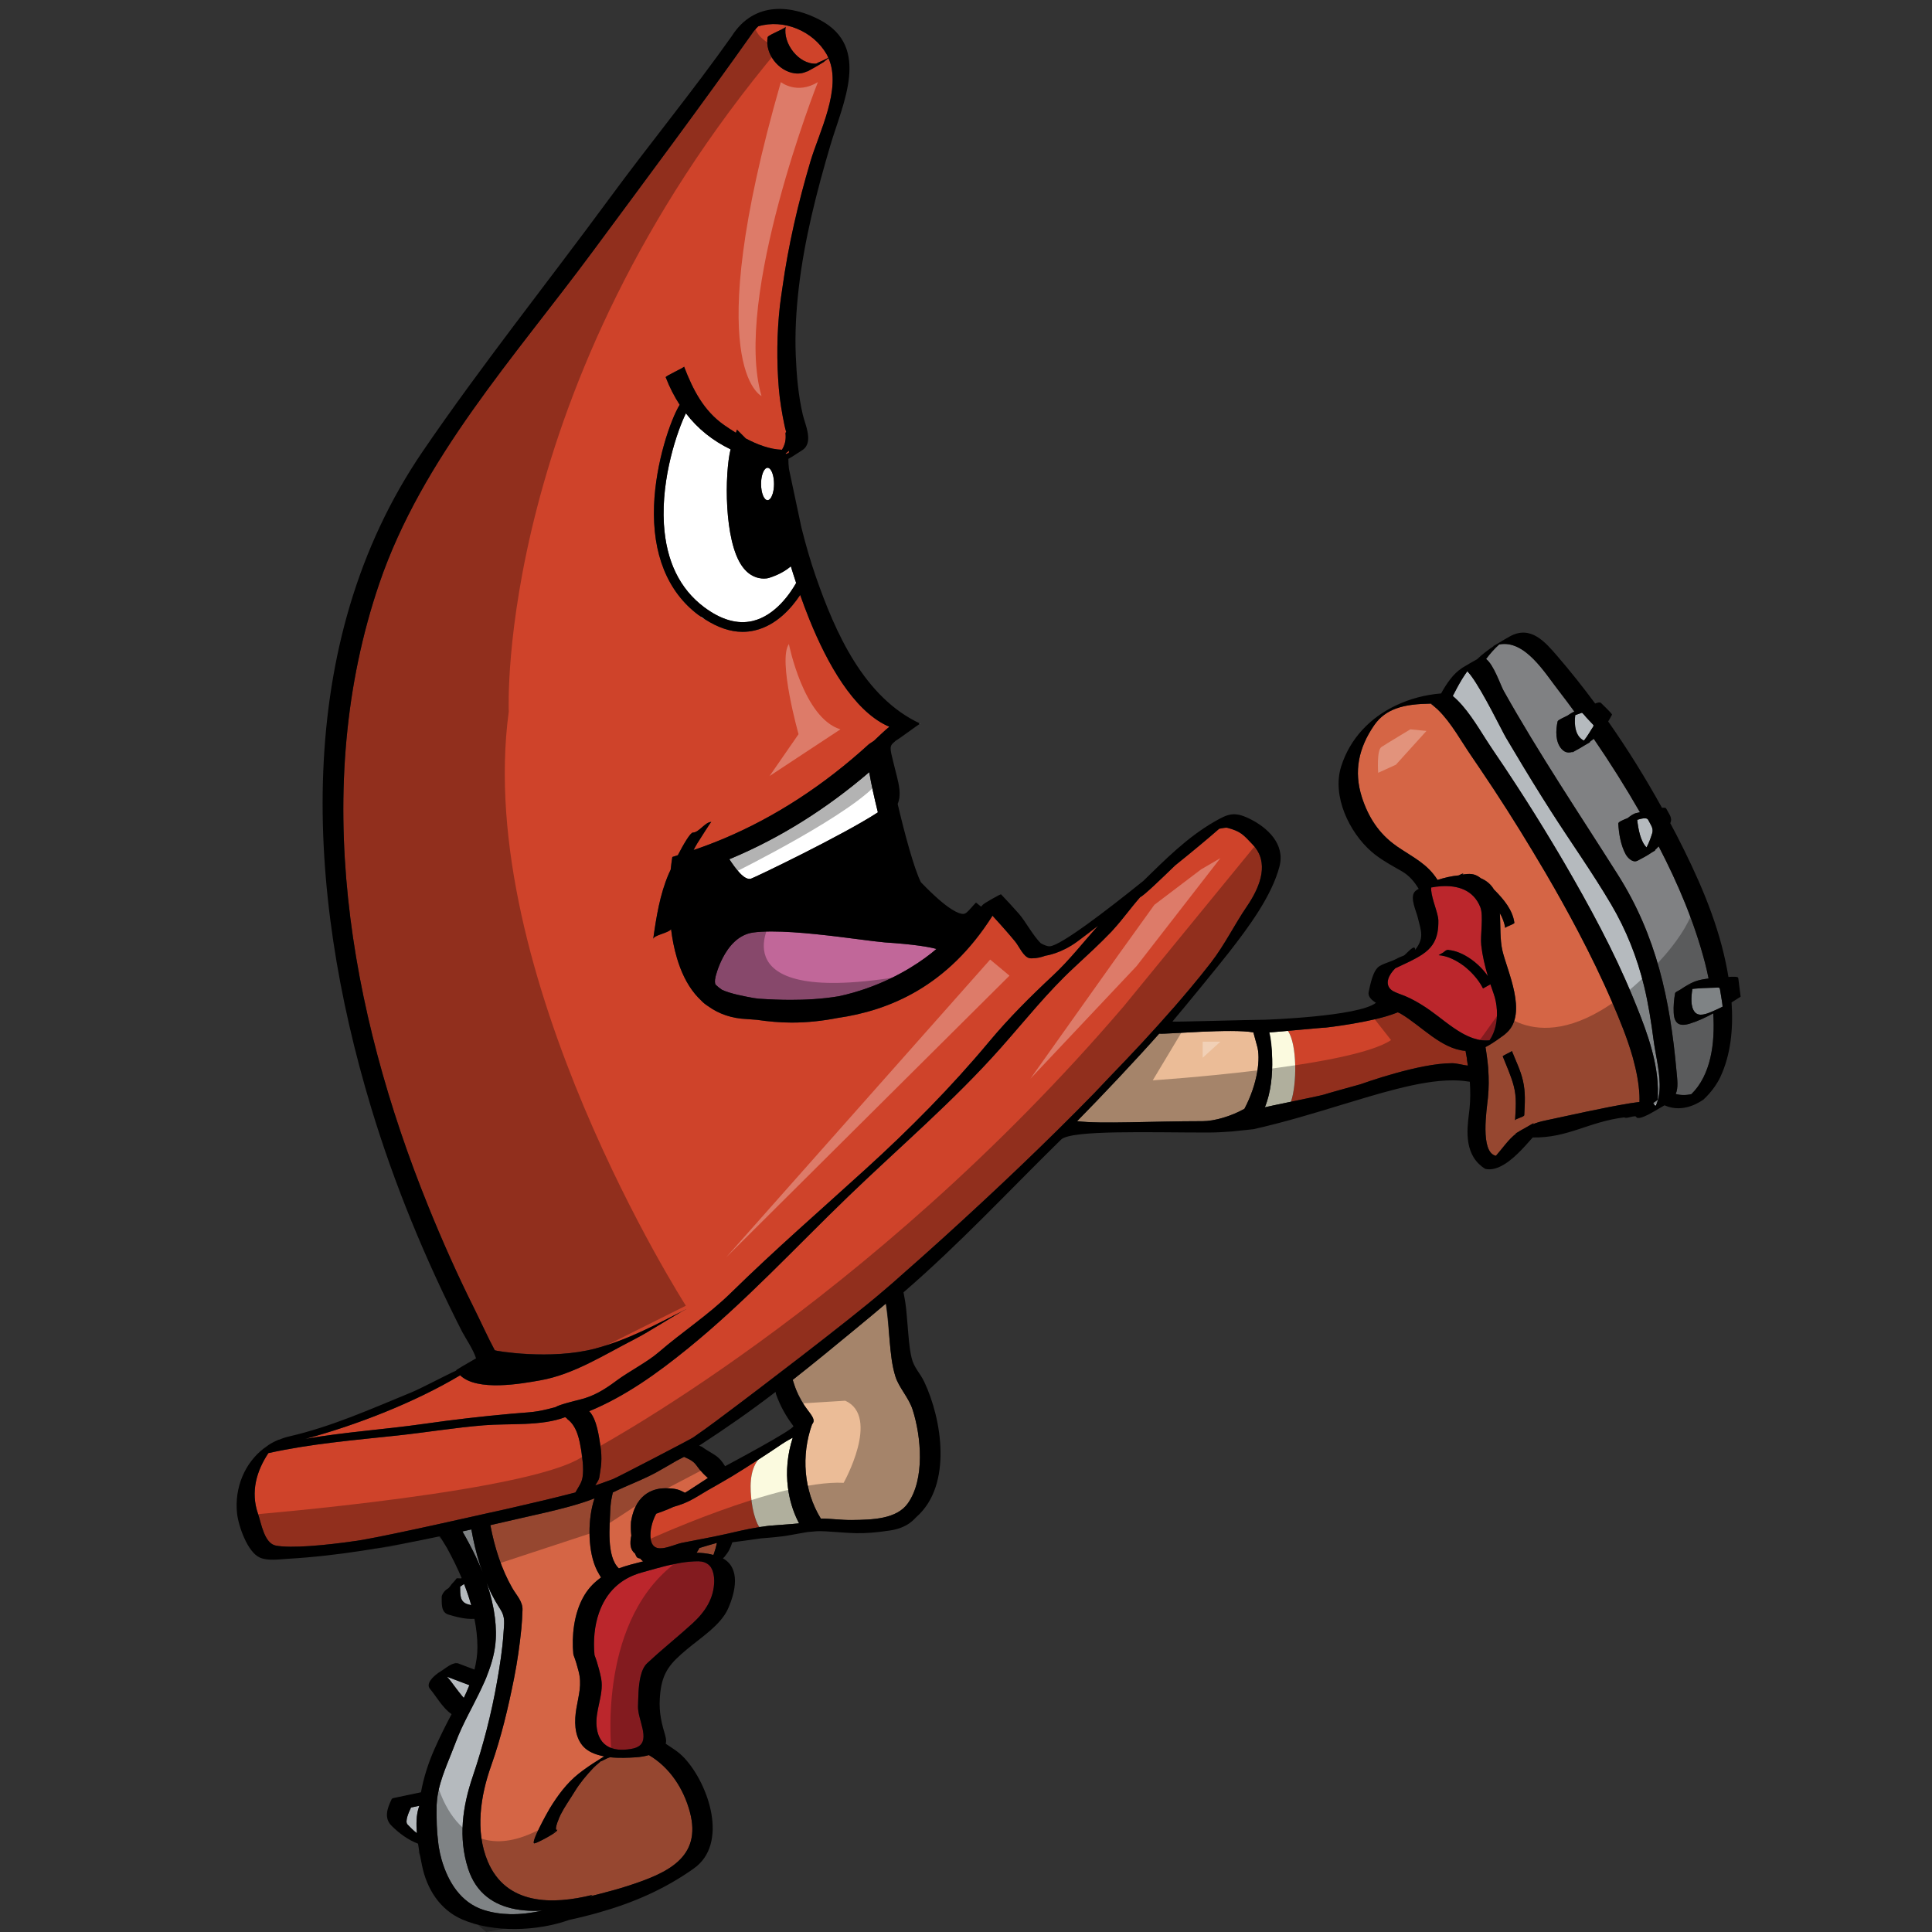
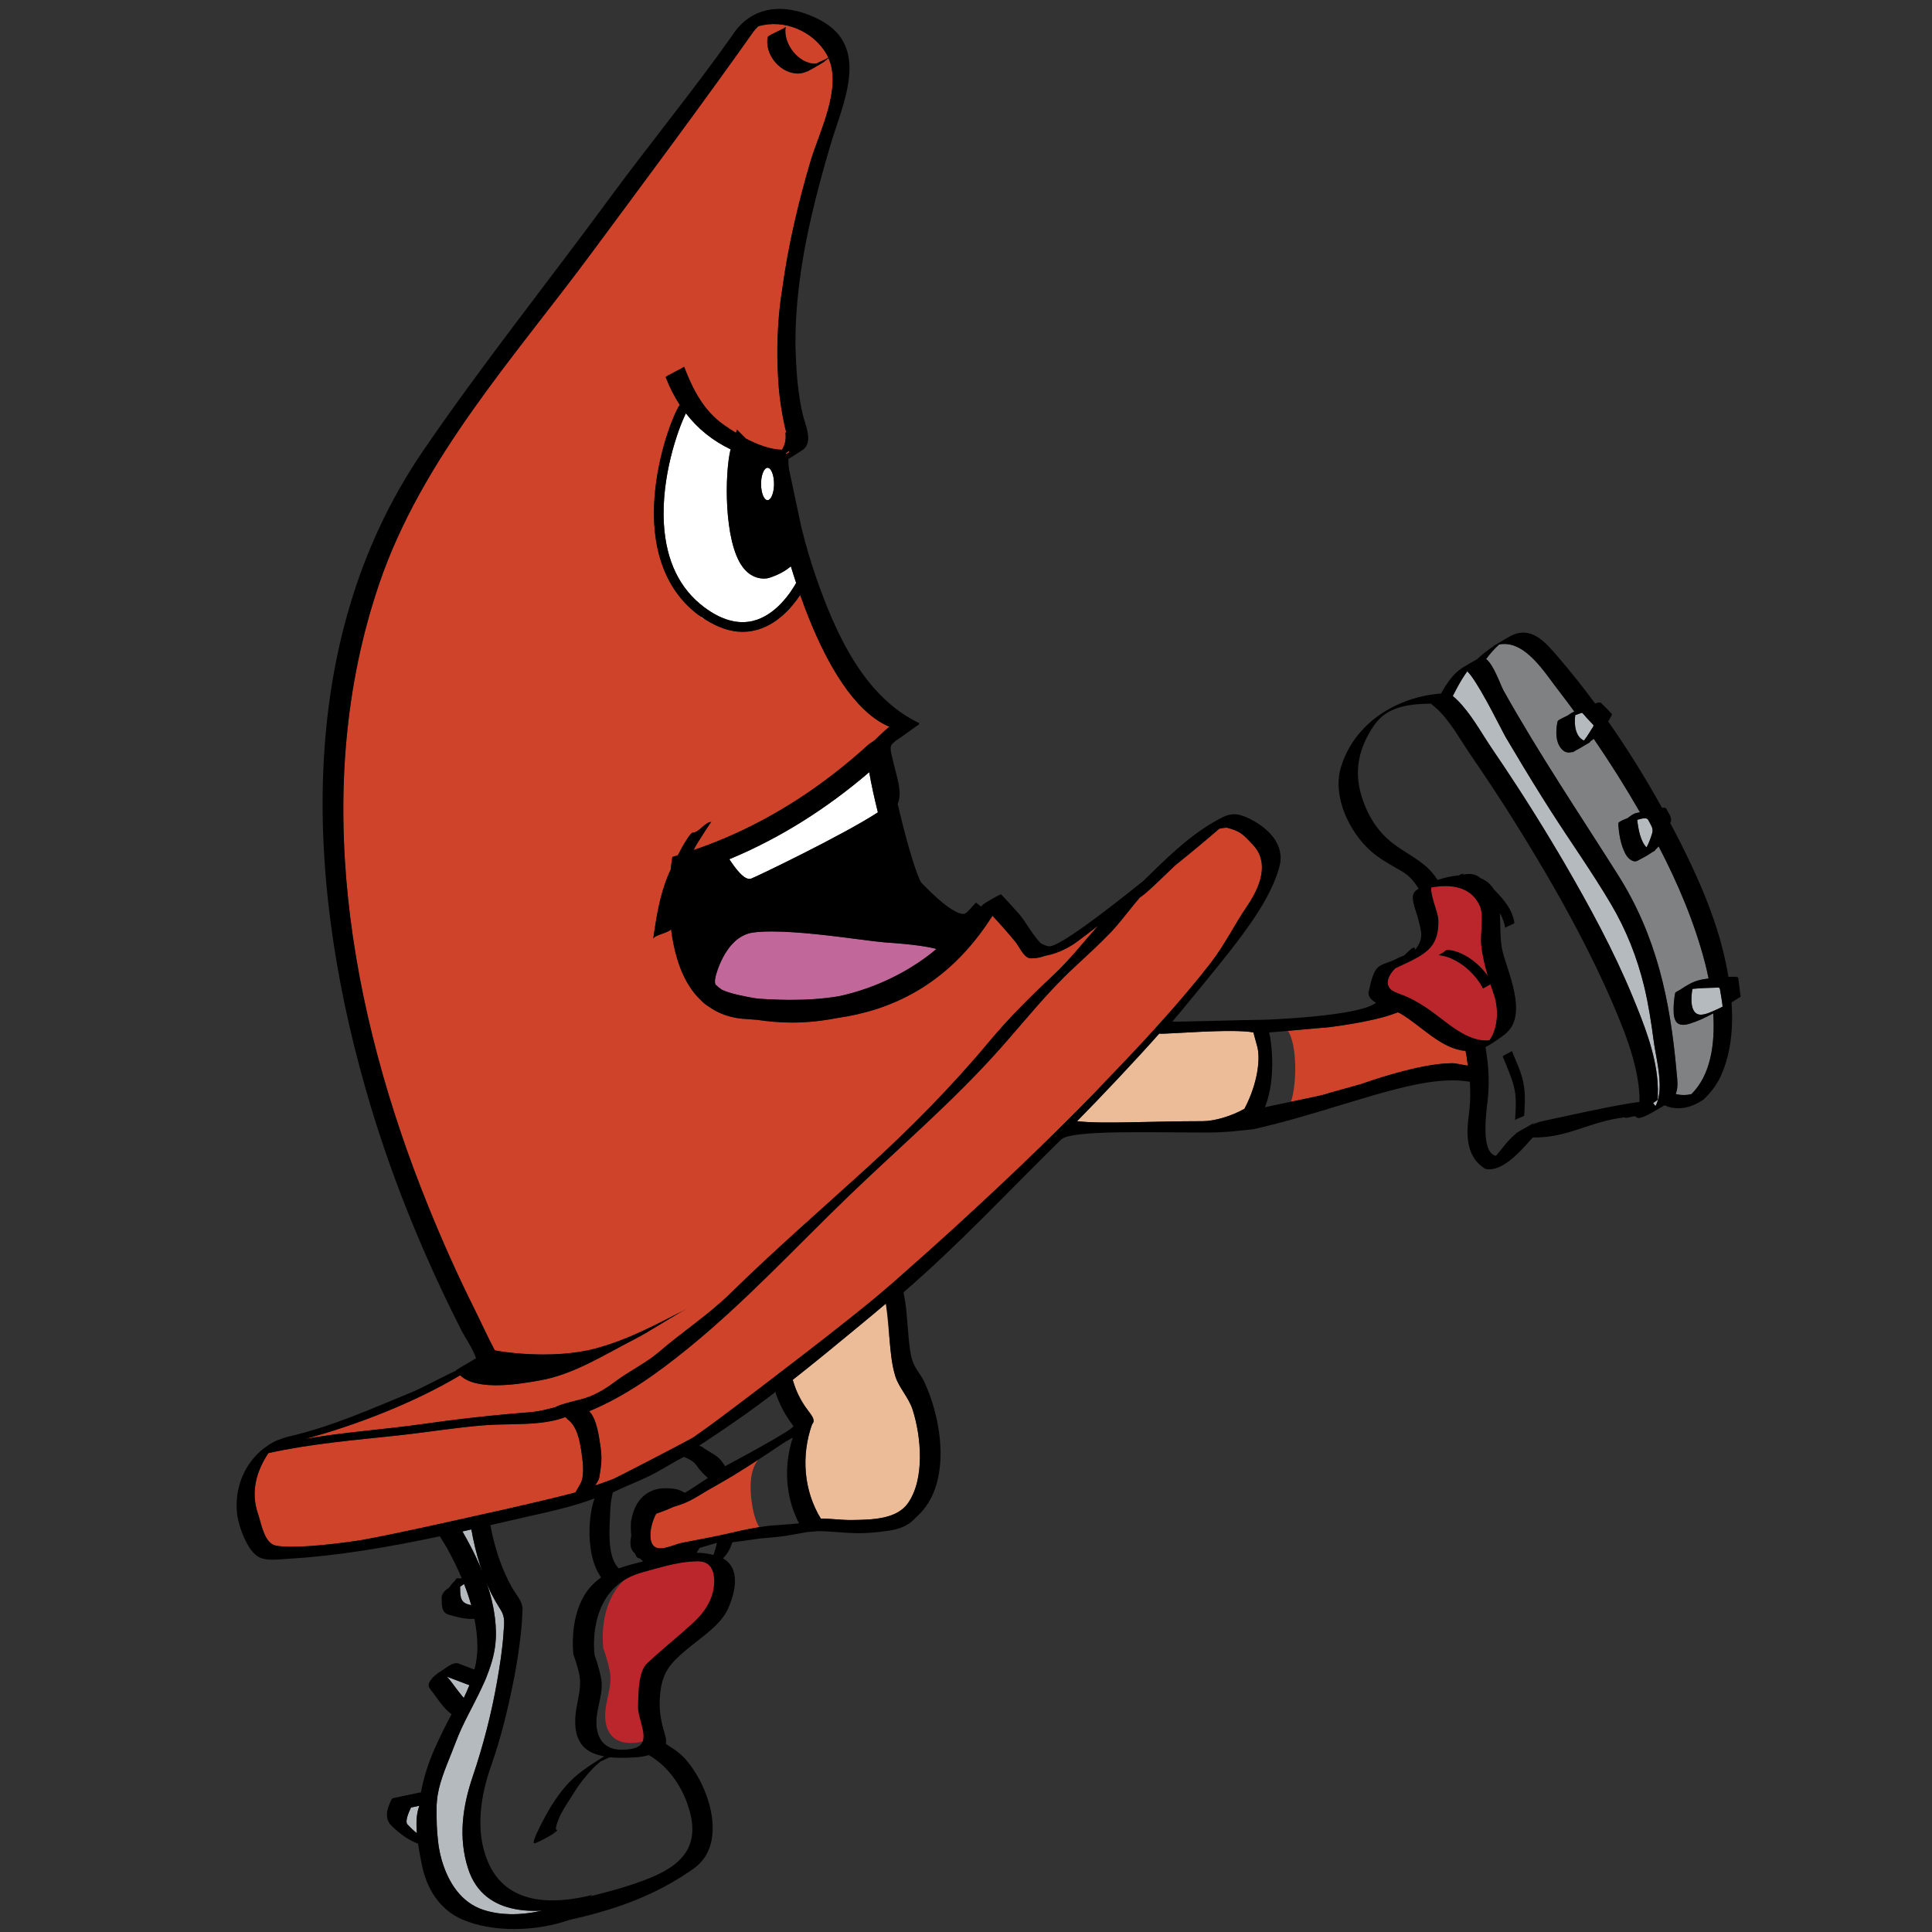
<svg xmlns="http://www.w3.org/2000/svg" version="1.1" id="Layer_2" x="0px" y="0px" width="200px" height="200px" viewBox="0 0 200 200" style="enable-background:new 0 0 200 200;" xml:space="preserve">
  <rect x="0" y="0" width="200" height="200" fill="#333333" stroke="none" />
  <path id="color8" style="fill:#B5BABE;" d="M47.174,174.721c-0.296-0.383-0.566-0.793-0.896-1.146  c0.755,0.286,1.51,0.571,2.265,0.856c0.016,0.007,0.032,0.013,0.048,0.019c-0.176,0.445-0.372,0.885-0.58,1.32  c-0.062-0.068-0.119-0.137-0.178-0.207C47.58,175.261,47.355,174.955,47.174,174.721z M48.431,166.075  c0.113,0.032,0.232,0.066,0.354,0.101c-0.207-0.74-0.457-1.475-0.744-2.202c-0.134,0.097-0.27,0.188-0.409,0.278  C47.64,165.074,47.586,165.836,48.431,166.075z M49.648,162.02c0.01,0.021,0.02,0.043,0.029,0.065  c0.018,0.042,0.038,0.083,0.056,0.125c0.074,0.172,0.146,0.345,0.216,0.517c-0.064-0.18-0.131-0.357-0.191-0.539  c-0.001-0.004-0.003-0.008-0.004-0.012c-0.013-0.037-0.027-0.073-0.04-0.111c-0.007-0.022-0.017-0.045-0.024-0.068  c-0.384-1.195-0.675-2.426-0.895-3.67c-0.308,0.069-0.615,0.139-0.924,0.207c0.491,0.854,0.957,1.725,1.379,2.608  C49.389,161.433,49.52,161.726,49.648,162.02z M42.549,187.113c-0.22,0.453-0.671,1.45-0.361,1.759  c0.269,0.268,0.599,0.63,0.968,0.901c-0.077-0.943-0.06-1.865,0.173-2.595c0.02-0.063,0.042-0.126,0.062-0.189  c0.006-0.019,0.012-0.038,0.018-0.057c-0.004,0.001-0.008,0.002-0.012,0.003C43.113,186.994,42.831,187.054,42.549,187.113z   M171.018,86.311c0.007-0.023,0.017-0.046,0.023-0.07c0.149-0.518-0.183-0.885-0.417-1.361c-0.079-0.159-0.271-0.187-0.493-0.162  c-0.209,0.022-0.444,0.091-0.646,0.149c0.101,0.949,0.344,2.262,0.967,2.856C170.686,87.273,170.872,86.797,171.018,86.311z   M53.345,197.633c-2.188-0.413-4.056-1.614-4.885-4.188c-1.036-3.216-0.58-6.421,0.474-9.535c1.086-3.208,1.943-6.514,2.525-9.852  c0.289-1.658,0.558-3.329,0.663-5.011c0.06-0.954,0.209-1.612-0.306-2.423c-0.048-0.076-0.094-0.153-0.142-0.229  c-0.001-0.002-0.002-0.005-0.004-0.007c-0.002-0.005-0.005-0.009-0.008-0.013c-0.261-0.414-0.51-0.835-0.729-1.273  c-0.034-0.068-0.075-0.132-0.107-0.201c-0.166-0.354-0.314-0.719-0.463-1.083c0.219,0.627,0.401,1.258,0.552,1.89  c0.063,0.267,0.119,0.532,0.169,0.799c0.005,0.028,0.01,0.057,0.015,0.085c0.007,0.037,0.013,0.073,0.02,0.109  c0.001,0.011,0.003,0.021,0.005,0.03c0.17,0.985,0.252,1.971,0.199,2.949c-0.07,1.295-0.41,2.496-0.864,3.659  c-0.051,0.132-0.094,0.265-0.149,0.396c-0.05,0.12-0.104,0.239-0.156,0.358c-0.004,0.011-0.009,0.021-0.014,0.03  c-0.014,0.032-0.029,0.063-0.043,0.095c-0.351,0.786-0.738,1.562-1.137,2.334c-0.125,0.241-0.249,0.483-0.372,0.725  c-0.034,0.065-0.068,0.131-0.101,0.196c-0.003,0.006-0.006,0.012-0.009,0.018c-0.478,0.937-0.936,1.883-1.301,2.865  c-0.55,1.481-1.348,3.173-1.742,4.817c-0.035,0.147-0.059,0.292-0.087,0.438c-0.016,0.082-0.033,0.164-0.047,0.246  c-0.038,0.234-0.062,0.465-0.078,0.695c-0.007,0.104-0.023,0.209-0.025,0.311c-0.002,0.099,0,0.2-0.002,0.299  c-0.003,0.229-0.004,0.459-0.004,0.689c0,0.363,0.01,0.727,0.023,1.091c0.02,0.55,0.063,1.098,0.13,1.643  c0.026,0.208,0.045,0.418,0.08,0.625c0.075,0.442,0.167,0.881,0.292,1.312c0.66,2.279,1.976,4.441,4.36,5.2  c0.888,0.282,1.788,0.41,2.691,0.431c1.127,0.026,2.26-0.121,3.381-0.367c-0.302,0.019-0.603,0.025-0.901,0.023  C54.597,197.807,53.959,197.748,53.345,197.633z M163.97,76.667c0.206-0.265,0.396-0.542,0.571-0.827  c0.079-0.127,0.162-0.253,0.235-0.383c0.061-0.106,0.256-0.318,0.157-0.424c-0.24-0.257-0.48-0.513-0.722-0.77  c-0.046-0.05-0.399-0.497-0.461-0.476c-0.179,0.063-0.356,0.127-0.536,0.19c-0.048,0.017-0.097,0.035-0.145,0.052  C162.937,75.045,163.077,76.247,163.97,76.667z M170.196,102.081c-0.729-2.997-1.854-5.821-3.421-8.479  c-1.934-3.278-4.146-6.384-6.196-9.588c-1.317-2.059-2.596-4.142-3.842-6.244c-0.284-0.479-0.577-0.953-0.856-1.435  c-0.436-0.751-2.307-4.625-3.57-6.349c-0.051-0.07-0.098-0.125-0.147-0.188c-0.001-0.002-0.003-0.004-0.005-0.006  c-0.092-0.117-0.18-0.219-0.263-0.306c-0.149,0.205-0.292,0.416-0.43,0.633c-0.019,0.029-0.038,0.057-0.056,0.086  c-0.038,0.06-0.074,0.121-0.111,0.182c-0.33,0.547-0.628,1.114-0.91,1.663c1.373,1.142,2.49,3.009,3.487,4.573  c0.198,0.312,0.395,0.615,0.585,0.893c0.882,1.285,1.742,2.585,2.592,3.892c1.238,1.903,2.441,3.828,3.609,5.775  c0.416,0.695,0.835,1.389,1.242,2.09c2.615,4.498,5.131,9.101,7.113,13.918c1.127,2.736,2.342,5.765,2.57,8.796  c0.036,0.484,0.047,0.969,0.027,1.452c-0.006,0.124,0.003,0.249-0.006,0.373c-0.004,0.059-0.206,0.203-0.472,0.367  c0.03,0.056,0.062,0.104,0.091,0.147c0.049,0.068,0.1,0.121,0.156,0.159c0.021-0.041,0.047-0.081,0.066-0.124  c0.125-0.27,0.211-0.563,0.269-0.874c0.073-0.399,0.099-0.826,0.091-1.268c-0.029-1.538-0.458-3.237-0.621-4.469  C170.938,105.851,170.649,103.946,170.196,102.081z M178.176,103.15c-0.048-0.283-0.091-0.527-0.099-0.592  c-0.054-0.424-0.126-0.322-0.552-0.314c-0.158,0.003-0.316,0.01-0.475,0.014c-0.521,0.014-1.041,0.034-1.56,0.083  c-0.099,0.009-0.196,0.021-0.295,0.03c-0.13,0.818-0.206,1.842,0.241,2.39c0.434,0.531,1.248,0.182,1.773-0.03  c0.044-0.018,0.086-0.042,0.129-0.061c0.316-0.131,0.624-0.28,0.931-0.434c0.016-0.008,0.032-0.014,0.048-0.021  C178.328,104.086,178.248,103.58,178.176,103.15z" />
  <path id="color7" style="fill:#808183;" d="M155.068,66.609c-0.023,0.014-0.048,0.027-0.072,0.041  c0.057-0.038,0.115-0.068,0.173-0.103C155.136,66.568,155.102,66.588,155.068,66.609z M174.91,105.972  c-1.057,0.319-1.596,0.001-1.649-1.143c-0.031-0.674,0.024-1.355,0.149-2.02c0.016-0.084,0.272-0.226,0.517-0.349  c0.57-0.382,1.2-0.775,1.82-0.95c0.366-0.104,0.745-0.169,1.126-0.217c-0.116-0.573-0.242-1.118-0.371-1.615  c-1.091-4.195-2.798-8.216-4.799-12.066c-0.13,0.148-0.264,0.291-0.413,0.415c0.029-0.002,0.056,0.002,0.085-0.002  c-0.123,0.071-0.247,0.143-0.371,0.214c-0.465,0.329-0.982,0.595-1.496,0.867c-0.004,0.002-0.009,0.002-0.013,0.004  c-0.008,0.005-0.015,0.009-0.022,0.013c0.002-0.002,0.004-0.005,0.006-0.008c-0.482,0.223-1.004-0.333-1.2-0.7  c-0.507-0.948-0.69-2.093-0.755-3.157c-0.011-0.173,0.487-0.375,0.977-0.571c0.297-0.235,0.595-0.465,0.926-0.528  c0.065-0.012,0.19-0.042,0.338-0.077c-1.49-2.593-3.087-5.131-4.781-7.602c-0.139,0.117-0.285,0.229-0.434,0.335  c0.022,0.002,0.038,0.011,0.062,0.012c-0.198,0.115-0.397,0.229-0.596,0.344c-0.116,0.071-0.228,0.144-0.351,0.215  c-0.183,0.105-0.371,0.217-0.561,0.312c-0.132,0.076-0.264,0.152-0.396,0.228c0.049-0.036,0.091-0.081,0.139-0.118  c-0.41,0.15-0.823,0.151-1.208-0.292c-0.645-0.742-0.593-1.931-0.395-2.839c0.034-0.156,0.817-0.485,0.945-0.559  c0.015-0.009,0.041-0.021,0.075-0.038c0.229-0.16,0.466-0.307,0.713-0.419c-0.522-0.708-1.041-1.418-1.583-2.11  c-1.455-1.855-3.51-5.35-6.199-4.836c-0.502,0.452-0.952,0.961-1.355,1.505c0.805,0.612,1.492,2.708,1.819,3.292  c3.668,6.542,7.825,12.718,11.827,19.047c3.995,6.316,5.399,12.909,6.063,20.306c0.084,0.935,0.205,1.712-0.08,2.385  c0.486,0.13,1.021,0.151,1.623,0.016c2.017-1.979,2.462-5.242,2.264-8.365C176.559,105.336,175.74,105.721,174.91,105.972z   M173.83,102.64C173.562,102.744,173.506,102.813,173.83,102.64L173.83,102.64z M175.28,101.733  c-0.188,0.127-0.416,0.257-0.648,0.385c0.083-0.039,0.171-0.082,0.26-0.127C175.012,101.913,175.141,101.827,175.28,101.733z" />
-   <path id="color6" style="fill:#D56545;" d="M64.062,162.355c-1.312-1.239-0.928-4.481-0.896-5.875  c0.007-0.307,0.036-0.635,0.076-0.969c0.021-0.178,0.064-0.363,0.095-0.545c0.029-0.148,0.062-0.301,0.101-0.467  c1.625-0.805,3.421-1.423,4.969-2.344c0.166-0.099,0.71-0.4,0.875-0.5c0.293-0.177,0.458-0.258,0.75-0.438  c0.145-0.09,0.637-0.315,0.781-0.406c1.595,0.688,0.938,0.844,2.469,2.188c-0.178,0.1-2.185,1.451-2.375,1.531  c-0.555-0.291-0.866-0.468-2.063-0.468c-0.886,0-3.001,0.331-3.512,3.4l-0.013,0.109c-0.032,0.505-0.012,0.962,0.034,1.394  c-0.059,0.261-0.097,0.535-0.088,0.842c0.013,0.467,0.193,0.79,0.477,1.02c0.049,0.123,0.101,0.241,0.161,0.338  c0.059,0.096,0.194,0.148,0.377,0.174c0.023,0.026,0.038,0.063,0.063,0.088c0.072,0.077,0.159,0.135,0.238,0.203  C65.7,161.85,64.852,162.066,64.062,162.355z M148.313,72.795c-0.069,0.023-0.139,0.042-0.209,0.043  C148.143,72.866,148.221,72.84,148.313,72.795z M67.174,181.687c-0.436,0.123-0.889,0.198-1.345,0.228  c-0.746,0.048-1.725,0.094-2.683-0.004c-0.015,0.004-0.03,0.012-0.045,0.017c-0.403,0.113-1.191,0.632-0.77,0.271  c-0.115,0.094-0.218,0.2-0.331,0.297c-0.196,0.168-0.398,0.329-0.576,0.518c-0.716,0.753-1.387,1.554-1.93,2.443  c-0.479,0.786-1.039,1.565-1.455,2.385c-0.085,0.168-0.703,1.525-0.408,1.612c0.021-0.031,0.055-0.061,0.06-0.094  c-0.005,0.037-0.011,0.074-0.016,0.112c-0.036,0.247-2.039,1.309-2.341,1.352c-0.499,0.07,1.361-3.263,1.568-3.602  c0.802-1.315,1.752-2.615,2.969-3.583c0.646-0.514,1.375-1.012,2.13-1.475c0.185-0.112,0.36-0.235,0.548-0.342  c-0.187-0.034-0.369-0.08-0.548-0.13c-0.689-0.189-1.307-0.5-1.726-1.022c-0.84-1.048-0.823-2.552-0.608-3.814  c0.241-1.421,0.598-2.457,0.218-3.888c-0.144-0.542-0.292-1.078-0.499-1.599c-0.008-0.019,0.006-0.032,0.002-0.051  c-0.008-0.023-0.033-0.042-0.036-0.068c-0.186-1.921,0.071-4.152,1.002-5.864c0.454-0.833,1.016-1.438,1.646-1.92  c0.074-0.057,0.145-0.119,0.221-0.172c-0.084-0.108-0.146-0.245-0.221-0.366c-1.094-1.773-1.17-4.836-0.704-6.928  c0.072-0.322,0.156-0.621,0.251-0.888c-0.892,0.352-1.821,0.631-2.759,0.888c-1.619,0.442-3.273,0.793-4.874,1.16  c-1.045,0.24-2.097,0.481-3.152,0.723c0.435,2.315,1.159,4.569,2.271,6.511c0.434,0.757,1.092,1.386,1.057,2.272  c-0.025,0.653-0.056,1.305-0.121,1.955c-0.173,1.707-0.415,3.406-0.748,5.09c-0.608,3.07-1.337,6.146-2.385,9.1  c-1.091,3.078-1.664,6.746-0.347,9.879c1.904,4.53,6.691,4.514,10.858,3.466c-0.091,0.053-0.182,0.104-0.272,0.157  c0.31-0.074,0.616-0.158,0.924-0.237c1.027-0.261,2.048-0.538,3.047-0.864c3.926-1.28,7.652-2.858,6.368-7.643  C70.771,185.173,69.344,182.964,67.174,181.687z M169.723,113.727c0.003,0.116-0.005,0.232-0.005,0.35  c-0.326,0.048-0.653,0.082-0.979,0.136c-2.967,0.489-5.922,1.188-8.847,1.8c-0.479,0.101-0.872,0.228-1.249,0.385  c0.046-0.049,0.089-0.096,0.135-0.146c-0.26,0.15-0.521,0.301-0.781,0.451c-0.209,0.109-0.422,0.23-0.654,0.366  c-0.031,0.019-0.057,0.043-0.088,0.062c-0.126,0.073-0.252,0.146-0.379,0.219c0.033-0.007,0.065-0.015,0.099-0.021  c-0.83,0.626-1.414,1.531-2.115,2.32c-1.671-0.34-0.944-4.87-0.83-5.981c0.106-1.047,0.102-2.021,0.034-2.985  c0-0.003,0-0.006,0-0.009c-0.004-0.044-0.004-0.088-0.007-0.131c-0.035-0.455-0.093-0.914-0.161-1.369  c-0.038-0.258-0.069-0.518-0.118-0.779c0.255-0.126,0.507-0.275,0.755-0.436c0.291-0.188,0.566-0.382,0.829-0.572  c0-0.001,0.001-0.001,0.001-0.001c0.127-0.093,0.259-0.188,0.376-0.273c0.051-0.037,0.089-0.082,0.136-0.121  c0.042-0.034,0.08-0.07,0.119-0.106c0.003-0.003,0.006-0.005,0.009-0.008c2.146-2.008,0.026-6.35-0.468-8.452  c-0.273-1.167-0.186-2.583-0.27-3.893c0.275,0.479,0.478,0.992,0.554,1.541c-0.018-0.128,0.972-0.405,0.951-0.549  c-0.186-1.338-1.096-2.403-2.009-3.339c-0.032-0.033-0.068-0.062-0.102-0.094c-0.293-0.501-0.728-0.908-1.368-1.178  c-0.017-0.012-0.031-0.025-0.047-0.038c-0.63-0.483-1.128-0.436-1.835-0.346c0.004-0.021,0.006-0.042,0.01-0.064  c0.039-0.016,0.076-0.042,0.117-0.048c-0.037,0.006-0.075,0.011-0.113,0.016c-0.051,0.007-0.225,0.088-0.41,0.187  c-0.752,0.066-1.511,0.247-2.196,0.472c-1.058-1.668-2.456-2.285-4.192-3.465c-0.043-0.029-0.081-0.063-0.123-0.092  c-1.761-1.241-2.859-2.959-3.516-5c-0.871-2.708-0.326-5.133,1.26-7.443c0.611-0.892,1.387-1.413,2.256-1.736  c1.087-0.404,2.323-0.49,3.604-0.518c0.13,0.091,0.253,0.202,0.378,0.307c0.112,0.094,0.226,0.186,0.335,0.289  c0.014,0.014,0.027,0.029,0.042,0.043c1.37,1.325,2.459,3.349,3.461,4.792c0.329,0.473,0.646,0.953,0.97,1.43  c1.864,2.749,3.646,5.555,5.358,8.401c0.454,0.755,0.909,1.511,1.354,2.271c0.02,0.034,0.039,0.069,0.059,0.104  c1.143,1.952,2.243,3.93,3.297,5.933c1.275,2.426,2.479,4.89,3.559,7.408c0.763,1.777,1.56,3.701,2.113,5.671  c0.014,0.046,0.023,0.092,0.036,0.138c0.341,1.243,0.585,2.502,0.649,3.757C169.721,113.496,169.72,113.611,169.723,113.727z   M157.653,111.868c-0.254-1.104-0.732-2.026-1.14-3.068c0.018,0.043-0.975,0.49-0.951,0.549c0.408,1.044,0.85,1.977,1.14,3.069  c0.324,1.222,0.198,2.332,0.137,3.568c0.01-0.191,0.94-0.344,0.951-0.549C157.853,114.188,157.938,113.106,157.653,111.868z   M72.426,160.24c-0.004,0.001-0.009,0.003-0.014,0.004c-0.091,0.167-0.194,0.333-0.305,0.498c0.099,0.002,0.198,0,0.296,0.005  c0.31,0.017,0.617,0.05,0.922,0.102c0.175,0.03,0.347,0.077,0.52,0.12c0.019-0.047,0.042-0.092,0.06-0.139  c0.133-0.369,0.231-0.741,0.313-1.114c-0.254,0.069-0.543,0.153-0.852,0.245C73.071,160.049,72.756,160.143,72.426,160.24z   M72.354,154.742c0.186-0.095,0.379-0.184,0.556-0.288c-0.184,0.099-0.371,0.19-0.557,0.286c-0.018,0.01-0.036,0.019-0.054,0.028  C72.316,154.76,72.335,154.751,72.354,154.742z M57.099,189.804c0.21-0.088,0.386-0.18,0.489-0.282  C57.425,189.615,57.262,189.71,57.099,189.804z" />
-   <path id="color5" style="fill:#BB262C;" d="M154.195,107.694c-0.189,0.019-0.379,0.021-0.565,0.009  c-0.028-0.001-0.058-0.003-0.085-0.005c-0.032-0.003-0.064-0.003-0.096-0.007c-0.005,0-0.01,0-0.016-0.001  c-0.309-0.034-0.613-0.107-0.913-0.208c-0.405-0.136-0.803-0.323-1.191-0.544c-1.165-0.663-2.255-1.615-3.259-2.327  c-0.656-0.465-1.328-0.885-2.037-1.236c-0.002-0.001-0.004-0.002-0.006-0.003c-0.03-0.015-0.061-0.03-0.09-0.044  c-0.314-0.152-0.639-0.289-0.972-0.406c-0.087-0.031-0.17-0.07-0.259-0.099c-0.079-0.025-0.139-0.057-0.207-0.086  c-0.189-0.079-0.354-0.168-0.474-0.27c-0.026-0.022-0.053-0.044-0.075-0.066c-0.002-0.001-0.002-0.002-0.003-0.003  c-0.593-0.596-0.189-1.482,0.495-2.161c0.02-0.009,0.037-0.018,0.057-0.026c0.404-0.188,0.808-0.376,1.209-0.569  c0.106-0.048,0.211-0.099,0.315-0.152c0.407-0.204,0.811-0.42,1.198-0.676c0.95-0.627,1.411-1.356,1.588-2.297  c0.07-0.378,0.101-0.786,0.091-1.24c-0.016-0.737-0.654-2.104-0.743-3.116c-0.009-0.103-0.002-0.194,0.002-0.288  c0.337-0.064,0.678-0.11,1.016-0.132c1.703-0.112,3.344,0.37,4.063,2.149c0.365,0.904-0.014,2.921,0.103,3.962  c0.122,1.085,0.376,2.149,0.687,3.196c-0.585-0.84-1.432-1.628-2.365-2.141c-0.381-0.209-0.772-0.375-1.169-0.473  c-0.177-0.043-0.354-0.073-0.531-0.089c0.014-0.002,0.026-0.015,0.04-0.015c-0.042,0-0.084,0-0.127,0  c-0.139,0-0.28,0.114-0.423,0.236c-0.012,0.01-0.023,0.019-0.036,0.029c-0.164,0.095-0.328,0.189-0.492,0.285  c0.214,0.014,0.429,0.054,0.643,0.108c0.336,0.084,0.667,0.221,0.992,0.388c0.004,0.001,0.008,0.003,0.011,0.005  c0.046,0.023,0.092,0.048,0.138,0.073c0.021,0.011,0.041,0.021,0.062,0.033c0.273,0.154,0.54,0.324,0.794,0.521  c0.157,0.122,0.305,0.253,0.452,0.387c0.021,0.019,0.042,0.036,0.063,0.055c0.611,0.571,1.124,1.23,1.443,1.876  c-0.003-0.006,0.183-0.107,0.391-0.221c0.03-0.017,0.06-0.032,0.091-0.05c0.002-0.001,0.003-0.002,0.005-0.003  c0.103-0.056,0.2-0.11,0.282-0.157c0.074,0.223,0.15,0.445,0.229,0.666c0.002,0.005,0.003,0.01,0.004,0.015  c0.025,0.07,0.048,0.142,0.073,0.212c0.014,0.037,0.025,0.076,0.039,0.114c0.18,0.5,0.286,1.071,0.322,1.658  C155.023,105.666,154.803,106.817,154.195,107.694z M73.655,162.36c-0.024-0.043-0.044-0.089-0.072-0.13  c-0.075-0.109-0.168-0.202-0.272-0.286c-0.011-0.009-0.023-0.015-0.035-0.023c-0.23-0.173-0.527-0.281-0.914-0.293  c-0.015-0.001-0.027-0.005-0.043-0.005c-0.315-0.003-0.631,0.016-0.946,0.043c-1.131,0.101-2.258,0.375-3.363,0.679  c-0.534,0.147-1.064,0.3-1.586,0.442c-0.277,0.076-0.54,0.168-0.792,0.27c-0.372,0.148-0.714,0.324-1.031,0.523  c-0.332,0.208-0.631,0.443-0.906,0.7c-0.79,0.737-1.338,1.669-1.697,2.703c-0.459,1.324-0.6,2.822-0.456,4.35  c0.179,0.462,0.327,0.945,0.456,1.433c0.089,0.337,0.174,0.675,0.235,1.01c0.162,0.889-0.042,1.773-0.235,2.668  c-0.161,0.743-0.314,1.493-0.242,2.259c0.037,0.392,0.12,0.729,0.242,1.021c0.358,0.854,1.06,1.289,1.963,1.389  c0.152,0.017,0.311,0.022,0.475,0.02c0.361-0.005,0.741-0.043,1.146-0.136c0.196-0.045,0.349-0.112,0.482-0.189  c1.275-0.738-0.065-2.836-0.017-4.158c0.03-0.82,0.016-2.077,0.265-3.107c0.132-0.55,0.336-1.038,0.669-1.354  c0.094-0.09,0.193-0.174,0.288-0.263c1.441-1.338,2.987-2.559,4.437-3.888c1.266-1.159,2.221-2.568,2.227-4.384  c0-0.017-0.002-0.033-0.002-0.05C73.929,163.138,73.846,162.705,73.655,162.36z" />
+   <path id="color5" style="fill:#BB262C;" d="M154.195,107.694c-0.189,0.019-0.379,0.021-0.565,0.009  c-0.028-0.001-0.058-0.003-0.085-0.005c-0.032-0.003-0.064-0.003-0.096-0.007c-0.005,0-0.01,0-0.016-0.001  c-0.309-0.034-0.613-0.107-0.913-0.208c-0.405-0.136-0.803-0.323-1.191-0.544c-1.165-0.663-2.255-1.615-3.259-2.327  c-0.656-0.465-1.328-0.885-2.037-1.236c-0.002-0.001-0.004-0.002-0.006-0.003c-0.03-0.015-0.061-0.03-0.09-0.044  c-0.314-0.152-0.639-0.289-0.972-0.406c-0.087-0.031-0.17-0.07-0.259-0.099c-0.079-0.025-0.139-0.057-0.207-0.086  c-0.189-0.079-0.354-0.168-0.474-0.27c-0.026-0.022-0.053-0.044-0.075-0.066c-0.002-0.001-0.002-0.002-0.003-0.003  c-0.593-0.596-0.189-1.482,0.495-2.161c0.02-0.009,0.037-0.018,0.057-0.026c0.404-0.188,0.808-0.376,1.209-0.569  c0.106-0.048,0.211-0.099,0.315-0.152c0.407-0.204,0.811-0.42,1.198-0.676c0.95-0.627,1.411-1.356,1.588-2.297  c0.07-0.378,0.101-0.786,0.091-1.24c-0.016-0.737-0.654-2.104-0.743-3.116c-0.009-0.103-0.002-0.194,0.002-0.288  c0.337-0.064,0.678-0.11,1.016-0.132c1.703-0.112,3.344,0.37,4.063,2.149c0.365,0.904-0.014,2.921,0.103,3.962  c0.122,1.085,0.376,2.149,0.687,3.196c-0.585-0.84-1.432-1.628-2.365-2.141c-0.381-0.209-0.772-0.375-1.169-0.473  c-0.177-0.043-0.354-0.073-0.531-0.089c0.014-0.002,0.026-0.015,0.04-0.015c-0.042,0-0.084,0-0.127,0  c-0.139,0-0.28,0.114-0.423,0.236c-0.012,0.01-0.023,0.019-0.036,0.029c-0.164,0.095-0.328,0.189-0.492,0.285  c0.214,0.014,0.429,0.054,0.643,0.108c0.336,0.084,0.667,0.221,0.992,0.388c0.004,0.001,0.008,0.003,0.011,0.005  c0.046,0.023,0.092,0.048,0.138,0.073c0.021,0.011,0.041,0.021,0.062,0.033c0.273,0.154,0.54,0.324,0.794,0.521  c0.157,0.122,0.305,0.253,0.452,0.387c0.021,0.019,0.042,0.036,0.063,0.055c0.611,0.571,1.124,1.23,1.443,1.876  c-0.003-0.006,0.183-0.107,0.391-0.221c0.03-0.017,0.06-0.032,0.091-0.05c0.002-0.001,0.003-0.002,0.005-0.003  c0.103-0.056,0.2-0.11,0.282-0.157c0.074,0.223,0.15,0.445,0.229,0.666c0.002,0.005,0.003,0.01,0.004,0.015  c0.025,0.07,0.048,0.142,0.073,0.212c0.014,0.037,0.025,0.076,0.039,0.114c0.18,0.5,0.286,1.071,0.322,1.658  C155.023,105.666,154.803,106.817,154.195,107.694z M73.655,162.36c-0.024-0.043-0.044-0.089-0.072-0.13  c-0.075-0.109-0.168-0.202-0.272-0.286c-0.011-0.009-0.023-0.015-0.035-0.023c-0.23-0.173-0.527-0.281-0.914-0.293  c-0.015-0.001-0.027-0.005-0.043-0.005c-0.315-0.003-0.631,0.016-0.946,0.043c-1.131,0.101-2.258,0.375-3.363,0.679  c-0.534,0.147-1.064,0.3-1.586,0.442c-0.277,0.076-0.54,0.168-0.792,0.27c-0.372,0.148-0.714,0.324-1.031,0.523  c-0.79,0.737-1.338,1.669-1.697,2.703c-0.459,1.324-0.6,2.822-0.456,4.35  c0.179,0.462,0.327,0.945,0.456,1.433c0.089,0.337,0.174,0.675,0.235,1.01c0.162,0.889-0.042,1.773-0.235,2.668  c-0.161,0.743-0.314,1.493-0.242,2.259c0.037,0.392,0.12,0.729,0.242,1.021c0.358,0.854,1.06,1.289,1.963,1.389  c0.152,0.017,0.311,0.022,0.475,0.02c0.361-0.005,0.741-0.043,1.146-0.136c0.196-0.045,0.349-0.112,0.482-0.189  c1.275-0.738-0.065-2.836-0.017-4.158c0.03-0.82,0.016-2.077,0.265-3.107c0.132-0.55,0.336-1.038,0.669-1.354  c0.094-0.09,0.193-0.174,0.288-0.263c1.441-1.338,2.987-2.559,4.437-3.888c1.266-1.159,2.221-2.568,2.227-4.384  c0-0.017-0.002-0.033-0.002-0.05C73.929,163.138,73.846,162.705,73.655,162.36z" />
  <path id="color4" style="fill:#EBBC97;" d="M92.69,142.484c0.365,1.168,1.382,2.189,1.784,3.444  c0.899,2.806,1.275,7.201-0.493,9.693c-1.152,1.626-3.609,1.708-5.826,1.729c-1.075,0.011-2.127-0.15-3.184-0.147  c-1.787-2.908-2.049-6.538-0.908-9.755c0.307-0.351,0.177-0.66-0.383-1.39c-0.511-0.665-0.939-1.452-1.307-2.292  c-0.103-0.275-0.204-0.576-0.312-0.924c2.142-1.682,4.536-3.644,6.625-5.375c1.157-0.958,1.872-1.543,3.01-2.513  c0.185,1.304,0.29,2.625,0.408,3.928C92.216,140.096,92.327,141.318,92.69,142.484z M129.75,106.875  c-2.181-0.419-9.03,0.198-9.701,0.128c-0.025,0.001-0.03-0.001-0.051-0.001c-2.313,2.619-6.046,6.573-8.498,9.061  c2.5,0.313,7.667,0,13,0c1.203,0,2.938-0.5,4.322-1.278c1.386-2.617,1.694-5.268,1.303-6.534  C130.111,108.205,129.764,106.919,129.75,106.875z" />
  <path id="color3" style="fill:#CF432A;" d="M77.384,3.665c0.254-0.108,0.487-0.234,0.638-0.426  C77.884,3.433,77.647,3.558,77.384,3.665z M127.031,85.688c-0.113-0.03-0.592,0.059-0.818,0.103  c-1.114,0.978-2.781,2.367-4.557,3.792c-1.402,1.349-3.209,3.109-3.621,3.29c-0.945,1.063-1.764,2.232-2.724,3.287  c-0.089,0.105-0.178,0.205-0.263,0.294c-1.238,1.287-2.549,2.488-3.857,3.701c-2.777,2.576-5.083,5.496-7.589,8.322  c-4.881,5.505-10.465,10.247-15.75,15.341c-5.502,5.304-10.692,10.942-16.64,15.773c-3.194,2.595-6.497,4.962-10.221,6.499  c0.803,0.8,1.03,2.744,1.161,3.574c0.096,0.612,0.126,1.201,0.09,1.773c-0.008,0.129-0.021,0.256-0.037,0.382  c-0.014,0.117-0.027,0.234-0.048,0.35c-0.147,0.817-0.013,0.816-0.514,1.551c-0.005,0.011-0.009,0.021-0.014,0.03  c0,0.045,1.132-0.38,1.807-0.625c0.272-0.083,8.021-4.112,8.313-4.313c1.662-1.142,3.064-2.221,4.688-3.438  c0.964-0.722,11.51-8.704,15.043-11.771c0.3-0.261,0.605-0.514,0.904-0.774c0.3-0.262,0.595-0.529,0.894-0.792  c1.473-1.296,2.941-2.599,4.394-3.917c5.329-4.836,10.566-9.793,15.596-14.947c0.262-0.27,0.514-0.547,0.775-0.817  c0.26-0.269,0.512-0.543,0.771-0.813c1.146-1.195,2.298-2.388,3.42-3.605c1.139-1.236,2.269-2.485,3.376-3.753  c0.277-0.318,0.551-0.641,0.825-0.961c0.267-0.312,0.531-0.624,0.794-0.938c0.727-0.869,1.442-1.747,2.133-2.644  c1.431-1.858,2.424-3.92,3.722-5.821c0.078-0.115,0.159-0.236,0.24-0.364c1.154-1.808,2.075-4.202,0.378-6.002  C128.696,86.391,128.445,86.063,127.031,85.688z M55.935,142.893c-1.967,0.349-6.531,1.182-8.301-0.521  c-4.754,2.842-10.842,5.192-16.021,6.582c4.066-0.713,8.198-0.972,12.305-1.559c2.999-0.429,5.963-0.771,8.981-1.042  c2.166-0.195,2.462-0.104,4.602-0.687c0.357-0.245,2.022-0.656,2.417-0.75c1.535-0.364,2.637-1.045,3.917-2  c1.209-0.902,3.191-1.929,4.333-2.916c2.496-2.156,5.144-3.857,7.5-6.167c4.587-4.495,9.238-8.528,13.992-12.853  c4.491-4.086,8.814-8.442,12.704-13.109c2.072-2.485,4.296-4.702,6.66-6.907c1.695-1.583,3.114-3.418,4.65-5.131  c-0.768,0.592-1.487,1.142-2.111,1.605c-1.721,1.277-3.262,1.483-3.347,1.499c-0.417,0.154-0.883,0.262-1.299,0.264  c-0.114,0.01-0.225,0.011-0.327-0.008c-0.637-0.12-1.094-1.227-1.486-1.708c-0.307-0.376-0.627-0.741-0.943-1.109  c-0.438-0.507-0.891-1.001-1.342-1.497c-0.014-0.016-0.031-0.035-0.041-0.045c-0.012-0.013-0.034-0.037-0.034-0.037  c-4.657,7.371-10.75,9.824-16.044,10.585c-1.496,0.293-3.078,0.476-4.74,0.476c-1.202,0-2.411-0.11-3.609-0.286  c-0.354-0.024-0.714-0.05-1.094-0.081c-1.51-0.068-2.837-0.522-3.96-1.335c-0.279-0.176-0.525-0.377-0.734-0.606  c-0.212-0.202-0.418-0.416-0.611-0.649c-0.879-1.062-1.473-2.363-1.877-3.732c-0.289-0.978-0.485-1.988-0.605-2.976  c-0.261,0.399-1.793,0.607-1.85,1.012c0.321-2.271,0.691-4.613,1.604-6.735c0.04-0.092,0.112-0.251,0.205-0.447  c0.035-0.347,0.066-0.577,0.073-0.629l0.097-0.678l0.57-0.184c0.596-1.144,1.292-2.345,1.563-2.345c0.626,0,1.26-1.099,1.902-1.099  c-0.054,0-1.276,1.943-1.472,2.252c-0.134,0.212-0.241,0.437-0.362,0.655c0.861-0.292,1.898-0.667,3.139-1.189  c5.315-2.242,10.365-5.528,15.011-9.769l0.526-0.353c0,0,1.303-1.244,1.549-1.417c-0.08-0.049-0.155-0.104-0.233-0.154  c-3.442-1.64-6.121-6.333-8.008-11.001c-0.345-0.848-0.658-1.693-0.949-2.523c-0.874,1.323-2.437,3.14-4.69,3.671  c-0.423,0.1-0.851,0.149-1.282,0.149c-1.261,0-2.559-0.451-3.877-1.295c-0.109-0.054-0.217-0.1-0.328-0.158  c-0.037-0.042-0.069-0.085-0.105-0.127c-0.09-0.063-0.178-0.109-0.268-0.177c-3.187-2.39-4.769-6.314-4.576-11.349  c0.169-4.418,1.699-8.829,2.651-10.401c-0.552-0.852-1.039-1.789-1.446-2.849c-0.047-0.123,1.938-1.007,1.902-1.099  c0.907,2.362,2.011,4.556,4.149,6.052c0.369,0.258,0.783,0.53,1.216,0.797l0.109-0.326l0.916,0.917  c1.196,0.634,2.506,1.129,3.742,1.166c0.304-0.494,0.442-1.006,0.365-1.714c-0.004-0.039,0.023-0.08,0.073-0.125  c-0.065-0.23-0.128-0.461-0.175-0.69c-0.259-1.256-0.479-2.522-0.585-3.801c-0.235-2.852-0.207-5.718,0.108-8.563  c0.067-0.613,0.17-1.221,0.254-1.831c0.615-4.444,1.635-8.816,2.908-13.12c0.883-2.986,3.279-7.548,1.865-10.706  c-0.149,0.142-0.306,0.271-0.471,0.386c0.027-0.012,0.055-0.018,0.082-0.031c-0.061,0.035-0.121,0.07-0.181,0.105  c-0.304,0.202-0.626,0.378-0.961,0.57c-0.16,0.092-0.309,0.175-0.456,0.251c-0.078,0.045-0.156,0.091-0.234,0.136  c0.027-0.021,0.049-0.043,0.075-0.064c-0.418,0.194-0.829,0.304-1.381,0.225c-1.654-0.237-3.072-2.025-2.767-3.739  c0.025-0.145,0.811-0.48,0.928-0.548c0.106-0.061,0.917-0.41,0.939-0.53c-0.307,1.724,1.342,3.906,3.153,3.821  c0.397-0.228,0.888-0.372,1.255-0.62c-0.056-0.122-0.106-0.246-0.174-0.363c-1.386-2.396-4.433-3.675-7.077-2.88  c-0.163,0.158-0.319,0.323-0.468,0.513c-5.449,7.704-11.106,15.27-16.716,22.858C53.277,36.956,43.697,47.423,39.27,60.39  c-7.206,21.106-3.124,44.262,5.059,64.471c1.451,3.584,3.026,7.118,4.754,10.578c0.66,1.322,1.436,3.041,2.137,4.342  c0.031,0.058,5.844,1.031,10.424-0.184c3.374-0.899,6.358-2.521,9.442-4.101c-1.381,0.708-3.728,2.288-5.495,3.193  C62.523,140.261,59.383,142.282,55.935,142.893z M78.411,157.746c-0.317-0.713-0.488-1.451-0.592-2.225  c-0.187-1.395-0.261-3.238,0.669-4.408c-0.074,0.048-0.148,0.095-0.223,0.143c-0.391,0.253-0.783,0.505-1.177,0.754  c-0.436,0.274-0.872,0.55-1.312,0.816c-0.31,0.188-0.624,0.365-0.936,0.547c-0.092,0.055-0.186,0.107-0.278,0.161  c-0.1,0.058-0.2,0.115-0.3,0.173c-0.124,0.07-0.245,0.143-0.369,0.212c-0.184,0.103-0.365,0.211-0.549,0.312  c-0.013,0.007-0.026,0.013-0.04,0.02c-0.331,0.202-0.637,0.387-0.926,0.557c-0.127,0.075-0.248,0.146-0.365,0.213  c-0.058,0.034-0.125,0.074-0.18,0.105c-0.171,0.098-0.335,0.184-0.496,0.262c-0.177,0.087-0.35,0.164-0.521,0.233  c-0.369,0.149-0.731,0.265-1.115,0.376c-0.192,0.082-0.379,0.173-0.573,0.253c-0.394,0.161-0.799,0.304-1.2,0.451  c-0.008,0.015-0.016,0.03-0.023,0.045c-0.177,0.325-0.334,0.732-0.44,1.158c-0.125,0.5-0.174,1.017-0.105,1.442  c0.072,0.441,0.271,0.784,0.666,0.894c0.173,0.048,0.367,0.05,0.571,0.027c0.164-0.019,0.334-0.056,0.507-0.102  c0.338-0.09,0.681-0.212,0.997-0.313c0.168-0.055,0.331-0.104,0.476-0.134c0.331-0.069,0.664-0.128,0.995-0.193  c0.298-0.059,0.595-0.117,0.893-0.174c0.116-0.022,0.231-0.046,0.347-0.067c0.196-0.037,0.392-0.078,0.587-0.115  c0.102-0.02,0.205-0.04,0.307-0.06c0.052-0.01,0.105-0.021,0.157-0.03c0.159-0.03,0.313-0.068,0.471-0.101  c0.005-0.001,0.01-0.002,0.015-0.003c0.308-0.064,0.616-0.127,0.921-0.197c0.305-0.069,0.609-0.139,0.913-0.209  c0.146-0.033,0.292-0.067,0.438-0.101c0.659-0.149,1.325-0.276,1.998-0.382c-0.001-0.001-0.001-0.003-0.002-0.004  C78.54,157.985,78.469,157.876,78.411,157.746z M67.472,156.656c-0.019,0.008-0.034,0.023-0.053,0.032  c0.021-0.012,0.04-0.023,0.061-0.034C67.477,156.654,67.475,156.655,67.472,156.656z M60.162,150.107  c-0.159-0.902-0.38-2.451-1.447-3.215c-0.059-0.143-0.24-0.162-0.193-0.195c-2.491,0.959-5.79,0.632-8.439,0.848  c-3.003,0.243-5.939,0.735-8.928,1.056c-4.482,0.481-8.98,0.853-13.371,1.824c-1.231,1.849-1.859,4.008-1.079,6.267  c0.338,0.978,0.645,3.082,1.858,3.309c1.581,0.297,5.061-0.017,8.375-0.5c0.161-0.023,0.351-0.055,0.563-0.091  c3.378-0.583,12.769-2.723,13.063-2.784c0.927-0.195,1.859-0.413,2.791-0.625c2.083-0.473,4.166-0.969,6.209-1.5  c0.408-0.727,0.652-0.998,0.747-1.611c0.013-0.121,0.032-0.242,0.038-0.365c0.006-0.125,0.013-0.25,0.013-0.375  c0-0.126-0.003-0.253-0.009-0.38C60.329,151.233,60.192,150.691,60.162,150.107z M151.861,109.617  c-0.047-0.275-0.094-0.552-0.148-0.828c-2.507-0.189-4.59-2.605-6.693-3.84c-0.083-0.049-0.194-0.101-0.32-0.154  c-0.063,0.026-0.133,0.052-0.199,0.077c-2.455,0.968-7.248,1.505-7.25,1.503c-0.012-0.019-2.221,0.187-3.929,0.34  c0.97,1.383,0.942,5.557,0.315,7.338c1.506-0.313,3.125-0.649,3.426-0.74c0.02-0.037,3.749-1.06,3.75-1.063  c0.068-0.021,1.674-0.604,3.688-1.163c1.883-0.522,4.124-1.024,5.813-1.024c0.482,0,1.179,0.202,1.625,0.25  C151.979,110.288,151.822,109.644,151.861,109.617z M125.494,85.308C125.33,85.359,125.29,85.423,125.494,85.308L125.494,85.308z   M81.35,47.003c0.139-0.064,0.248-0.107,0.295-0.108c0.024-0.08,0.042-0.161,0.053-0.244c-0.117,0.099-0.239,0.193-0.364,0.281  L81.35,47.003z M93.169,75.901c-0.021,0.014-0.037,0.027-0.057,0.041c0.021-0.012,0.043-0.025,0.065-0.037  C93.175,75.904,93.172,75.902,93.169,75.901z" />
-   <path id="color2" style="fill:#FBFADF;" d="M82.611,157.486c0.035,0.07,0.076,0.138,0.112,0.207  c-0.059,0.006-0.116,0.016-0.175,0.021c-0.471,0.047-0.943,0.084-1.415,0.116c-0.373,0.025-0.742,0.055-1.11,0.085  c-0.129,0.01-0.261,0.018-0.388,0.029c-0.233,0.021-0.459,0.061-0.688,0.096c-0.119,0.006-0.227,0.021-0.329,0.041  c-0.078-0.097-0.149-0.206-0.207-0.336c-0.317-0.713-0.488-1.451-0.592-2.225c-0.187-1.395-0.261-3.238,0.669-4.408  c0.431-0.28,0.862-0.561,1.291-0.845c0.127-0.085,0.254-0.171,0.382-0.256c0.169-0.112,0.339-0.227,0.508-0.34  c0.084-0.057,0.169-0.113,0.254-0.171c0.021-0.014,0.042-0.027,0.063-0.042c0.372-0.25,1.085-0.645,1.078-0.622  c-0.55,1.679-0.719,3.455-0.495,5.182C81.725,155.221,82.067,156.393,82.611,157.486z M133.321,106.715  c-0.184,0.017-0.359,0.032-0.528,0.047c-0.477,0.043-0.877,0.077-1.131,0.096c-0.11,0.012-0.203,0.02-0.245,0.018  c0.143,0.556,0.27,1.57,0.279,2.762c0.04,1.564-0.12,3.437-0.759,4.988c0.247-0.063,1.269-0.275,2.41-0.513  c0.096-0.02,0.191-0.04,0.289-0.06C134.264,112.271,134.291,108.098,133.321,106.715z" />
  <path id="color1" style="fill:#C16799;" d="M96.941,98.236c-0.293,0.259-0.702,0.583-1.179,0.93  c-1.811,1.32-4.884,3.092-8.917,3.964c-1.783,0.297-3.48,0.376-4.991,0.376h-0.001c-1.015,0-2.08-0.039-3.3-0.12  c-0.174-0.026-0.352-0.039-0.525-0.069c-0.973-0.179-2.437-0.446-3.298-0.86c-0.23-0.154-0.449-0.332-0.655-0.529  c-0.054-0.107-0.121-0.337,0.009-0.854c0.004-0.02,0.217-0.915,0.73-1.906c0.591-1.14,1.58-2.409,3.132-2.631  c0.516-0.074,1.166-0.111,1.932-0.111c2.755,0,6.399,0.472,9.06,0.815c1.118,0.145,2.046,0.264,2.664,0.316  C94.674,97.758,96.193,98.028,96.941,98.236z" />
  <path id="fill" style="fill:#FFFFFF;" d="M78.786,50.101c0-0.634,0.142-1.179,0.35-1.464c0.096-0.132,0.204-0.213,0.321-0.213  c0.093,0,0.181,0.047,0.261,0.132c0.24,0.255,0.41,0.852,0.41,1.546c0,0.321-0.038,0.617-0.1,0.872  c-0.014,0.054-0.028,0.104-0.044,0.154c-0.123,0.394-0.312,0.651-0.526,0.651C79.086,51.778,78.786,51.027,78.786,50.101z   M75.791,88.826c-0.102,0.043-0.191,0.077-0.292,0.118c0.651,0.987,1.559,2.232,2.251,2.014c0.408-0.13,9.522-4.507,13.128-6.863  c-0.372-1.5-0.694-2.961-0.897-4.159C85.553,83.732,80.788,86.718,75.791,88.826z M95.269,74.905  C95.165,74.857,95.008,75.011,95.269,74.905L95.269,74.905z M82.834,61.586L82.834,61.586c0.291,0.831,0.604,1.675,0.949,2.523  C83.439,63.261,83.125,62.415,82.834,61.586z M72.657,63.954c0.111,0.059,0.218,0.104,0.328,0.158  c-0.144-0.093-0.288-0.183-0.433-0.286C72.588,63.869,72.62,63.912,72.657,63.954z M77.914,64.285  c2.357-0.557,3.912-2.891,4.503-3.936c-0.19-0.572-0.376-1.146-0.551-1.725c-0.583,0.5-1.346,0.914-2.284,1.207l-0.2,0.042  c-0.104,0.012-0.206,0.018-0.306,0.018h0c-0.608,0-1.489-0.218-2.236-1.255c-1.909-2.649-1.828-9.633-1.21-12.121  c-1.878-0.91-3.4-2.136-4.626-3.73c-0.857,1.734-2.573,6.625-2.277,11.474c0.233,3.806,1.632,6.696,4.158,8.59  C74.648,64.173,76.341,64.656,77.914,64.285z M92.024,75.266c0.008-0.005,0.024-0.02,0.029-0.022  c-0.089-0.038-0.174-0.09-0.262-0.132C91.869,75.162,91.944,75.217,92.024,75.266z" />
  <path id="outline" d="M157.653,111.868c0.285,1.238,0.199,2.32,0.137,3.569c-0.011,0.205-0.941,0.357-0.951,0.549  c0.062-1.236,0.188-2.347-0.137-3.568c-0.29-1.093-0.731-2.025-1.14-3.069c-0.023-0.059,0.969-0.506,0.951-0.549  C156.921,109.842,157.399,110.765,157.653,111.868z M180.163,103.196c-0.298,0.188-0.604,0.381-0.912,0.575  c0.188,2.723-0.079,5.418-1.167,7.729c-0.667,1.417-1.785,2.349-1.75,2.334c-0.154,0.089-2,1.5-4.025,0.587  c-0.325,0.196-0.654,0.386-0.982,0.575c-0.103,0.059-0.349,0.204-0.631,0.352c-0.024,0.014-0.049,0.027-0.073,0.042  c0.004-0.003,0.006-0.006,0.01-0.009c-0.519,0.264-1.138,0.51-1.261,0.232c-0.092-0.206-1.112,0.26-1.204,0.054  c-3.72,0.451-5.825,2.147-9.5,2.083c-0.558,0.606-1.667,1.98-2.894,2.75c-0.664,0.416-1.36,0.658-2.023,0.5  c-0.248-0.149-0.457-0.319-0.646-0.5c-1.708-1.633-1.114-4.4-0.979-5.735c0.098-0.961,0.091-1.883,0.028-2.789l-0.012,0.006  l-0.333-0.047c-0.452-0.063-0.941-0.096-1.455-0.096c-1.741,0-3.703,0.363-5.854,0.911c-1.757,0.448-3.639,1.016-5.65,1.629  c-2.889,0.88-5.876,1.79-9.087,2.515l-2.262,0.238c-0.884,0.07-1.729,0.108-2.534,0.108c-5.948,0-14.088-0.285-15.123,0.729  c-5.57,5.458-10.412,10.709-16.313,15.813c0.3,1.521,0.278,1.817,0.418,3.361c0.103,1.134,0.156,2.312,0.42,3.424  c0.245,1.03,0.872,1.555,1.312,2.485c1.812,3.832,2.943,10.667-0.807,13.979c-0.245,0.216-0.875,1.125-2.75,1.406  c-3.094,0.464-4.007,0.242-6.531,0.094c-1.063-0.063-1.126-0.001-2,0.063c-0.086,0.022-1.924,0.342-1.938,0.344  c-0.531,0.119-2.26,0.271-2.875,0.313c-0.939,0.148-2.008,0.273-2.969,0.406c-0.216,0.637-0.374,0.977-0.813,1.505  c-0.049,0.06-0.108,0.104-0.159,0.161c1.843,1.019,1.302,3.471,0.522,5.221c-0.754,1.692-2.861,3.019-4.289,4.224  c-1.604,1.354-2.491,2.26-2.725,4.505c-0.16,1.539-0.001,2.623,0.438,4.105c0.096,0.325,0.24,0.768,0.13,1.131  c0.591,0.414,1.293,0.783,1.96,1.51c2.533,2.762,4.549,8.845,0.957,11.399c-3.037,2.159-6.295,3.563-9.833,4.564  c-1.006,0.285-2.03,0.542-3.083,0.769c-3.26,1.17-7.831,1.355-11.064-0.05c-2.322-1.01-3.67-3.155-4.166-5.593  c-0.131-0.644-0.292-1.432-0.411-2.25c-1.044-0.399-1.955-1.072-2.758-1.876c-0.776-0.776-0.43-1.792,0.006-2.684  c0-0.001,0.001-0.001,0.001-0.001c0.01-0.062,0.06-0.111,0.16-0.144c0.018-0.006,0.028-0.015,0.05-0.02  c0.093-0.02,0.185-0.039,0.277-0.058c0.857-0.18,1.714-0.359,2.57-0.539c0.274-1.528,0.758-3.03,1.402-4.487  c0.542-1.226,1.14-2.422,1.766-3.604c-0.901-0.592-1.637-1.912-2.233-2.611c-0.447-0.523,0.266-1.23,0.808-1.618  c-0.005-0.002-0.01-0.004-0.015-0.006c0.05-0.028,0.1-0.058,0.149-0.086c0.042-0.028,0.087-0.059,0.125-0.081  c0.391-0.231,0.983-0.765,1.501-0.857c0.042-0.024,0.084-0.049,0.127-0.073c-0.021,0.015-0.054,0.042-0.084,0.066  c0.113-0.015,0.222-0.015,0.324,0.023c0.555,0.21,1.111,0.421,1.666,0.631c0.19-0.751,0.308-1.522,0.307-2.327  c0-0.979-0.117-1.955-0.308-2.926c-0.897,0.062-1.853-0.186-2.686-0.435c-0.789-0.236-0.693-1.132-0.704-1.861  c-0.001-0.113,0.204-0.617,0.688-0.867c0.125-0.102,0.232-0.306,0.333-0.417c0.183-0.201,0.344-0.36,0.5-0.583  c0.072-0.103,0.477,0.044,0.544-0.062c-0.447-1.057-0.965-2.098-1.524-3.117c-0.236-0.397-0.474-0.789-0.712-1.168  c-0.003-0.005-0.017-0.025-0.022-0.033c-2.666,0.564-5.349,1.081-8.037,1.492c-2.566,0.394-5.137,0.69-7.7,0.837  c-0.864,0.05-2.079,0.241-2.904-0.13c-1.297-0.583-2.22-3.32-2.352-4.574c-0.279-2.66,0.795-5.205,2.768-6.722  c0.271-0.17,0.407-0.319,0.724-0.502s0.86-0.438,0.812-0.386c0.344-0.142,0.7-0.263,1.075-0.35  c4.433-1.021,8.499-2.852,12.701-4.578c1.002-0.412,3.54-1.77,4.614-2.245c-0.006-0.01-0.015-0.017-0.021-0.026  c-0.017-0.029,0.938-0.59,2.067-1.24c-0.244-0.843-1.205-2.292-1.433-2.739c-3.801-7.467-7.028-15.257-9.447-23.282  c-6.699-22.229-8.24-47.92,5.344-67.842c6.034-8.848,13.031-17.617,19.375-26.25c4.15-5.648,8.577-11.027,12.625-16.75  c2.375-3.75,6.346-3.174,9.165-1.672c5.264,2.804,2.335,8.62,1.06,12.934c-1.422,4.809-2.702,9.79-3.284,14.822  c-0.268,2.317-0.401,4.644-0.307,6.971c0.083,2.053,0.258,4.121,0.728,6.126c0.237,1.013,1.166,2.911-0.069,3.679  c-0.466,0.29-0.935,0.623-1.424,0.892c-0.005,0.343,0.019,0.695,0.063,1.052c0.336,1.576,0.966,4.532,1.279,6.024  c0.434,1.746,0.93,3.477,1.521,5.174c1.993,5.722,4.957,12.452,10.787,15.153c-0.104-0.048-0.261,0.106,0,0  c-0.317,0.183-2.268,1.646-2.509,1.751c-0.501,0.447-0.683,0.482-0.466,1.456c0.163,0.729,0.361,1.446,0.538,2.171  c0.231,0.95,0.5,2.015,0.1,2.938c0.732,3.123,1.7,6.697,2.401,8.1c1.458,1.519,2.469,2.348,3.167,2.795  c0.616,0.394,0.99,0.493,1.203,0.493c0.261,0,0.461-0.199,0.889-0.687c0.147-0.168,0.295-0.335,0.45-0.49l0.531,0.426  c0.049-0.064,0.108-0.117,0.155-0.183c0.117-0.161,1.866-1.137,1.902-1.099c0.637,0.667,1.264,1.346,1.873,2.039  c0.641,0.73,1.449,2.255,2.247,3.03c0.2,0.113,0.64,0.339,0.937,0.313c1.146-0.099,5.661-3.538,9.666-6.759  c2.293-2.235,4.549-4.514,7.342-6.126c1.418-0.819,2.069-1.098,3.647-0.328c1.87,0.913,3.72,2.626,3.118,4.942  c-0.803,3.088-3.246,6.351-5.197,8.858c-1.051,1.35-4.777,5.9-5.889,7.205c0.17,0.054,8.247-0.188,9.563-0.188  c0,0,9.704-0.32,11.509-1.753c-0.507-0.311-0.852-0.681-0.754-1.127c0.176-0.804,0.443-2.271,1.142-2.683  c0.53-0.314,1.124-0.426,1.666-0.71c0.027-0.015,0.057-0.024,0.084-0.04c0.221-0.125,0.512-0.236,0.75-0.333  c0.201-0.082,1.193-1.35,1.166-0.583c0.954-1.233,0.639-1.876,0.273-3.36c-0.162-0.658-0.799-1.985-0.355-2.61  c0.105-0.149,0.268-0.257,0.453-0.348c-0.442-0.732-0.982-1.379-1.715-1.802c-0.217-0.125-0.437-0.249-0.656-0.375  c-0.884-0.503-1.773-1.024-2.535-1.69c-2.297-2.011-4.081-5.744-3.126-8.793c0.923-2.942,3.042-5.076,5.661-6.324  c1.449-0.691,3.049-1.115,4.688-1.247c0.577-1.043,1.265-2.046,2.138-2.607c-0.002,0.001-0.006-0.001-0.008,0  c0.012-0.006,0.022-0.013,0.033-0.02c0.021-0.013,0.038-0.031,0.059-0.043c0.495-0.297,0.995-0.594,1.504-0.87  c0.535-0.513,1.121-0.96,1.75-1.375c-0.045,0.017-0.089,0.024-0.134,0.044c0.155-0.088,0.311-0.175,0.466-0.263  c0.024-0.014,0.049-0.027,0.072-0.041c0.033-0.021,0.067-0.041,0.101-0.062c0.365-0.226,0.74-0.446,1.131-0.663  c2.166-1.202,3.659,0.572,4.946,2.063c1.354,1.568,2.647,3.204,3.892,4.882c0.249-0.101,0.505-0.169,0.628-0.037  c0.11,0.118,1.16,1.107,1.117,1.191c-0.121,0.238-0.258,0.472-0.399,0.702c2.021,2.876,3.879,5.877,5.571,8.937  c0.226-0.018,0.391-0.007,0.423,0.059c0.193,0.393,0.627,0.903,0.499,1.346c-0.019,0.064-0.042,0.129-0.062,0.193  c0.221,0.417,0.448,0.833,0.663,1.251c2.132,4.155,4.097,8.534,5.066,13.126c0.103,0.486,0.201,1.002,0.29,1.535  c0.444-0.031,0.998-0.048,1.016,0.096c0.082,0.648,0.163,1.297,0.245,1.945C180.185,103.182,180.174,103.189,180.163,103.196z   M93.112,75.942c0.021-0.012,0.043-0.025,0.065-0.037c-0.003-0.001-0.006-0.003-0.009-0.004  C93.148,75.915,93.132,75.928,93.112,75.942z M43.408,186.933c-0.004,0.001-0.008,0.002-0.012,0.003  c-0.283,0.059-0.565,0.118-0.847,0.178c-0.22,0.453-0.671,1.45-0.361,1.759c0.269,0.268,0.599,0.63,0.968,0.901  c-0.077-0.943-0.06-1.865,0.173-2.595c0.02-0.063,0.042-0.126,0.062-0.189C43.396,186.971,43.402,186.951,43.408,186.933z   M170.131,84.718c-0.209,0.022-0.444,0.091-0.646,0.149c0.101,0.949,0.344,2.262,0.967,2.856c0.234-0.451,0.421-0.927,0.566-1.413  c0.007-0.023,0.017-0.046,0.023-0.07c0.149-0.518-0.183-0.885-0.417-1.361C170.545,84.721,170.354,84.693,170.131,84.718z   M163.97,76.667c0.206-0.265,0.396-0.542,0.571-0.827c0.079-0.127,0.162-0.253,0.235-0.383c0.061-0.106,0.256-0.318,0.157-0.424  c-0.24-0.257-0.48-0.513-0.722-0.77c-0.046-0.05-0.399-0.497-0.461-0.476c-0.179,0.063-0.356,0.127-0.536,0.19  c-0.048,0.017-0.097,0.035-0.145,0.052C162.937,75.045,163.077,76.247,163.97,76.667z M125.494,85.308  C125.33,85.359,125.29,85.423,125.494,85.308L125.494,85.308z M91.601,97.557c-0.617-0.052-1.546-0.171-2.664-0.316  c-2.661-0.344-6.304-0.815-9.06-0.815c-0.766,0-1.416,0.038-1.932,0.111c-1.552,0.222-2.542,1.49-3.132,2.631  c-0.513,0.992-0.726,1.887-0.73,1.906c-0.13,0.518-0.063,0.747-0.009,0.854c0.206,0.197,0.425,0.375,0.655,0.529  c0.862,0.414,2.325,0.682,3.298,0.86c0.173,0.03,0.351,0.043,0.525,0.069c1.221,0.081,2.286,0.12,3.3,0.12h0.001  c1.511,0,3.208-0.079,4.991-0.376c4.033-0.872,7.105-2.644,8.917-3.964c0.477-0.348,0.886-0.672,1.179-0.93  C96.193,98.028,94.674,97.758,91.601,97.557z M77.75,90.958c0.408-0.13,9.522-4.507,13.128-6.863  c-0.372-1.5-0.694-2.961-0.897-4.159c-4.429,3.796-9.194,6.782-14.191,8.89c-0.102,0.043-0.191,0.077-0.292,0.118  C76.15,89.931,77.058,91.177,77.75,90.958z M79.582,59.832l-0.2,0.042c-0.104,0.012-0.206,0.018-0.306,0.018h0  c-0.608,0-1.489-0.218-2.236-1.255c-1.909-2.649-1.828-9.633-1.21-12.121c-1.878-0.91-3.4-2.136-4.626-3.73  c-0.857,1.734-2.573,6.625-2.277,11.474c0.233,3.806,1.632,6.696,4.158,8.59c1.765,1.323,3.458,1.806,5.031,1.435  c2.357-0.557,3.912-2.891,4.503-3.936c-0.19-0.572-0.376-1.146-0.551-1.725C81.283,59.125,80.521,59.539,79.582,59.832z   M79.457,51.778c0.215,0,0.404-0.257,0.526-0.651c0.016-0.05,0.03-0.101,0.044-0.154c0.063-0.255,0.1-0.551,0.1-0.872  c0-0.694-0.169-1.291-0.41-1.546c-0.08-0.085-0.168-0.132-0.261-0.132c-0.117,0-0.226,0.082-0.321,0.213  c-0.208,0.285-0.35,0.831-0.35,1.464C78.786,51.027,79.086,51.778,79.457,51.778z M81.698,46.651  c-0.117,0.099-0.239,0.193-0.364,0.281l0.016,0.071c0.139-0.064,0.248-0.107,0.295-0.108C81.668,46.814,81.687,46.733,81.698,46.651  z M31.612,148.953c4.066-0.713,8.198-0.972,12.305-1.559c2.999-0.429,5.963-0.771,8.981-1.042c2.166-0.195,2.462-0.104,4.602-0.687  c0.357-0.245,2.022-0.656,2.417-0.75c1.535-0.364,2.637-1.045,3.917-2c1.209-0.902,3.191-1.929,4.333-2.916  c2.496-2.156,5.144-3.857,7.5-6.167c4.587-4.495,9.238-8.528,13.992-12.853c4.491-4.086,8.814-8.442,12.704-13.109  c2.072-2.485,4.296-4.702,6.66-6.907c1.695-1.583,3.114-3.418,4.65-5.131c-0.768,0.592-1.487,1.142-2.111,1.605  c-1.721,1.277-3.262,1.483-3.347,1.499c-0.417,0.154-0.883,0.262-1.299,0.264c-0.114,0.01-0.225,0.011-0.327-0.008  c-0.637-0.12-1.094-1.227-1.486-1.708c-0.285-0.35-0.618-0.737-0.943-1.109c-0.438-0.507-0.891-1.001-1.342-1.497  c-0.001-0.002-0.002-0.003-0.004-0.005c-0.021-0.023-0.024-0.026-0.037-0.041c-0.012-0.013-0.034-0.037-0.034-0.037  c-4.657,7.371-10.75,9.824-16.044,10.585c-1.496,0.293-3.078,0.476-4.74,0.476c-1.202,0-2.411-0.11-3.609-0.286  c-0.354-0.024-0.714-0.05-1.094-0.081c-1.51-0.068-2.837-0.522-3.96-1.335c-0.279-0.176-0.525-0.377-0.734-0.606  c-0.212-0.202-0.418-0.416-0.611-0.649c-0.879-1.062-1.473-2.363-1.877-3.732c-0.289-0.978-0.485-1.988-0.605-2.976  c-0.261,0.399-1.793,0.607-1.85,1.012c0.321-2.271,0.691-4.613,1.604-6.735c0.04-0.092,0.112-0.251,0.205-0.447  c0.035-0.347,0.066-0.577,0.073-0.629l0.097-0.678l0.57-0.184c0.596-1.144,1.292-2.345,1.563-2.345c0.626,0,1.26-1.099,1.902-1.099  c-0.054,0-1.276,1.943-1.472,2.252c-0.134,0.212-0.241,0.437-0.362,0.655c0.861-0.292,1.898-0.667,3.139-1.189  c5.315-2.242,10.365-5.528,15.011-9.769l0.526-0.353c0,0,1.303-1.244,1.549-1.417c0.008-0.005,0.024-0.02,0.029-0.022  c-0.089-0.038-0.174-0.09-0.262-0.132c-3.442-1.64-6.121-6.333-8.008-11.001c-0.344-0.849-0.658-1.695-0.949-2.523v0  c-0.874,1.323-2.437,3.14-4.69,3.671c-0.423,0.1-0.851,0.149-1.282,0.149c-1.261,0-2.559-0.451-3.877-1.295  c-0.144-0.093-0.288-0.183-0.433-0.286c-0.09-0.063-0.178-0.109-0.268-0.177c-3.187-2.39-4.769-6.314-4.576-11.349  c0.169-4.418,1.699-8.829,2.651-10.401c-0.552-0.852-1.039-1.789-1.446-2.849c-0.047-0.123,1.938-1.007,1.902-1.099  c0.907,2.362,2.011,4.556,4.149,6.052c0.369,0.258,0.783,0.53,1.216,0.797l0.109-0.326l0.916,0.917  c1.196,0.634,2.506,1.129,3.742,1.166c0.304-0.494,0.442-1.006,0.365-1.714c-0.004-0.039,0.023-0.08,0.073-0.125  c-0.065-0.23-0.128-0.461-0.175-0.69c-0.259-1.256-0.479-2.522-0.585-3.801c-0.235-2.852-0.207-5.718,0.108-8.563  c0.067-0.613,0.17-1.221,0.254-1.831c0.615-4.444,1.635-8.816,2.908-13.12c0.883-2.986,3.279-7.548,1.865-10.706  c-0.149,0.142-0.306,0.271-0.471,0.386c0.027-0.012,0.055-0.018,0.082-0.031c-0.061,0.035-0.121,0.07-0.181,0.105  c-0.304,0.202-0.626,0.378-0.961,0.57c-0.16,0.092-0.309,0.175-0.456,0.251c-0.078,0.045-0.156,0.091-0.234,0.136  c0.027-0.021,0.049-0.043,0.075-0.064c-0.418,0.194-0.829,0.304-1.381,0.225c-1.654-0.237-3.072-2.025-2.767-3.739  c0.025-0.145,0.811-0.48,0.928-0.548c0.106-0.061,0.917-0.41,0.939-0.53c-0.307,1.724,1.342,3.906,3.153,3.821  c0.397-0.228,0.888-0.372,1.255-0.62c-0.056-0.122-0.106-0.246-0.174-0.363c-1.386-2.396-4.433-3.675-7.077-2.88  c-0.163,0.158-0.319,0.323-0.468,0.513c-0.15,0.192-0.383,0.318-0.638,0.426c0.264-0.107,0.5-0.232,0.638-0.426  c-5.449,7.704-11.106,15.27-16.716,22.858C53.277,36.956,43.697,47.423,39.27,60.39c-7.206,21.106-3.124,44.262,5.059,64.471  c1.451,3.584,3.026,7.118,4.754,10.578c0.66,1.322,1.436,3.041,2.137,4.342c0.031,0.058,5.75,1.063,10.424-0.184  c3.374-0.899,6.358-2.521,9.442-4.101c-1.381,0.708-3.728,2.288-5.495,3.193c-3.066,1.57-6.207,3.592-9.655,4.202  c-1.967,0.349-6.531,1.182-8.301-0.521C42.88,145.213,36.792,147.563,31.612,148.953z M50.563,156.625  c0.927-0.195,1.859-0.413,2.791-0.625c2.083-0.473,4.166-0.969,6.209-1.5c0.408-0.727,0.652-0.998,0.747-1.611  c0.013-0.121,0.032-0.242,0.038-0.365c0.006-0.125,0.013-0.25,0.013-0.375c0-0.126-0.003-0.253-0.009-0.38  c-0.022-0.535-0.088-1.085-0.19-1.661c-0.159-0.902-0.38-2.451-1.447-3.215c-0.059-0.143-0.24-0.162-0.193-0.195  c-2.491,0.959-5.79,0.632-8.439,0.848c-3.003,0.243-5.939,0.735-8.928,1.056c-4.482,0.481-8.98,0.853-13.371,1.824  c-1.231,1.849-1.859,4.008-1.079,6.267c0.338,0.978,0.645,3.082,1.858,3.309c1.581,0.297,5.061-0.017,8.375-0.5  c0.161-0.023,0.351-0.055,0.563-0.091C40.878,158.826,50.269,156.687,50.563,156.625z M48.784,166.176  c-0.207-0.74-0.457-1.475-0.744-2.202c-0.134,0.097-0.27,0.188-0.409,0.278c0.008,0.822-0.045,1.584,0.799,1.823  C48.544,166.107,48.663,166.142,48.784,166.176z M49.648,162.02c0.01,0.021,0.02,0.043,0.029,0.065  c0.018,0.042,0.038,0.083,0.056,0.125c0.074,0.172,0.146,0.345,0.216,0.517c-0.064-0.18-0.131-0.357-0.191-0.539  c-0.001-0.004-0.003-0.008-0.004-0.012c-0.013-0.037-0.027-0.073-0.04-0.111c-0.007-0.022-0.017-0.045-0.024-0.068  c-0.384-1.195-0.675-2.426-0.895-3.67c-0.308,0.069-0.615,0.139-0.924,0.207c0.491,0.854,0.957,1.725,1.379,2.608  C49.389,161.433,49.52,161.726,49.648,162.02z M47.174,174.721c0.181,0.234,0.406,0.54,0.658,0.843  c0.059,0.07,0.116,0.139,0.178,0.207c0.208-0.436,0.404-0.875,0.58-1.32c-0.016-0.006-0.032-0.012-0.048-0.019  c-0.755-0.285-1.51-0.57-2.265-0.856C46.607,173.928,46.878,174.338,47.174,174.721z M56.148,197.785  c-0.302,0.019-0.603,0.025-0.901,0.023c-0.65-0.002-1.288-0.061-1.902-0.176c-2.188-0.413-4.056-1.614-4.885-4.188  c-1.036-3.216-0.58-6.421,0.474-9.535c1.086-3.208,1.943-6.514,2.525-9.852c0.289-1.658,0.558-3.329,0.663-5.011  c0.06-0.954,0.209-1.612-0.306-2.423c-0.048-0.076-0.094-0.153-0.142-0.229c-0.001-0.002-0.002-0.005-0.004-0.007  c-0.002-0.005-0.005-0.009-0.008-0.013c-0.261-0.414-0.51-0.835-0.729-1.273c-0.034-0.068-0.075-0.132-0.107-0.201  c-0.166-0.354-0.314-0.719-0.463-1.083c0.219,0.627,0.401,1.258,0.552,1.89c0.063,0.267,0.119,0.532,0.169,0.799  c0.005,0.028,0.01,0.057,0.015,0.085c0.007,0.037,0.013,0.073,0.02,0.109c0.001,0.011,0.003,0.021,0.005,0.03  c0.17,0.985,0.252,1.971,0.199,2.949c-0.07,1.295-0.41,2.496-0.864,3.659c-0.051,0.132-0.094,0.265-0.149,0.396  c-0.05,0.12-0.104,0.239-0.156,0.358c-0.004,0.011-0.009,0.021-0.014,0.03c-0.014,0.032-0.029,0.063-0.043,0.095  c-0.351,0.786-0.738,1.562-1.137,2.334c-0.125,0.241-0.249,0.483-0.372,0.725c-0.034,0.065-0.068,0.131-0.101,0.196  c-0.003,0.006-0.006,0.012-0.009,0.018c-0.478,0.937-0.936,1.883-1.301,2.865c-0.55,1.481-1.348,3.173-1.742,4.817  c-0.035,0.147-0.059,0.292-0.087,0.438c-0.016,0.082-0.033,0.164-0.047,0.246c-0.038,0.234-0.062,0.465-0.078,0.695  c-0.007,0.104-0.023,0.209-0.025,0.311c-0.002,0.099,0,0.2-0.002,0.299c-0.003,0.229-0.004,0.459-0.004,0.689  c0,0.363,0.01,0.727,0.023,1.091c0.02,0.55,0.063,1.098,0.13,1.643c0.026,0.208,0.045,0.418,0.08,0.625  c0.075,0.442,0.167,0.881,0.292,1.312c0.66,2.279,1.976,4.441,4.36,5.2c0.888,0.282,1.788,0.41,2.691,0.431  C53.895,198.179,55.027,198.031,56.148,197.785z M67.174,181.687c-0.436,0.123-0.889,0.198-1.345,0.228  c-0.746,0.048-1.725,0.094-2.683-0.004c-0.015,0.004-0.03,0.012-0.045,0.017c-0.403,0.113-1.191,0.632-0.77,0.271  c-0.115,0.094-0.218,0.2-0.331,0.297c-0.196,0.168-0.398,0.329-0.576,0.518c-0.716,0.753-1.387,1.554-1.93,2.443  c-0.479,0.786-1.039,1.565-1.455,2.385c-0.085,0.168-0.703,1.525-0.408,1.612c0.021-0.031,0.055-0.061,0.06-0.094  c-0.005,0.037-0.011,0.074-0.016,0.112c-0.036,0.247-2.039,1.309-2.341,1.352c-0.499,0.07,1.361-3.263,1.568-3.602  c0.802-1.315,1.752-2.615,2.969-3.583c0.646-0.514,1.375-1.012,2.13-1.475c0.185-0.112,0.36-0.235,0.548-0.342  c-0.187-0.034-0.369-0.08-0.548-0.13c-0.689-0.189-1.307-0.5-1.726-1.022c-0.84-1.048-0.823-2.552-0.608-3.814  c0.241-1.421,0.598-2.457,0.218-3.888c-0.144-0.542-0.292-1.078-0.499-1.599c-0.008-0.019,0.006-0.032,0.002-0.051  c-0.008-0.023-0.033-0.042-0.036-0.068c-0.186-1.921,0.071-4.152,1.002-5.864c0.454-0.833,1.016-1.438,1.646-1.92  c0.074-0.057,0.145-0.119,0.221-0.172c-0.084-0.108-0.146-0.245-0.221-0.366c-1.094-1.773-1.17-4.836-0.704-6.928  c0.072-0.322,0.156-0.621,0.251-0.888c-0.892,0.352-1.821,0.631-2.759,0.888c-1.619,0.442-3.273,0.793-4.874,1.16  c-1.045,0.24-2.097,0.481-3.152,0.723c0.435,2.315,1.159,4.569,2.271,6.511c0.434,0.757,1.092,1.386,1.057,2.272  c-0.025,0.653-0.056,1.305-0.121,1.955c-0.173,1.707-0.415,3.406-0.748,5.09c-0.608,3.07-1.337,6.146-2.385,9.1  c-1.091,3.078-1.664,6.746-0.347,9.879c1.904,4.53,6.691,4.514,10.858,3.466c-0.091,0.053-0.182,0.104-0.272,0.157  c0.31-0.074,0.616-0.158,0.924-0.237c1.027-0.261,2.048-0.538,3.047-0.864c3.926-1.28,7.652-2.858,6.368-7.643  C70.771,185.173,69.344,182.964,67.174,181.687z M57.588,189.521c-0.163,0.094-0.326,0.188-0.489,0.282  C57.31,189.716,57.485,189.624,57.588,189.521z M73.935,163.651c0-0.017-0.002-0.033-0.002-0.05  c-0.004-0.464-0.087-0.896-0.277-1.241c-0.024-0.043-0.044-0.089-0.072-0.13c-0.075-0.109-0.168-0.202-0.272-0.286  c-0.011-0.009-0.023-0.015-0.035-0.023c-0.23-0.173-0.527-0.281-0.914-0.293c-0.015-0.001-0.027-0.005-0.043-0.005  c-0.315-0.003-0.631,0.016-0.946,0.043c-1.131,0.101-2.258,0.375-3.363,0.679c-0.534,0.147-1.064,0.3-1.586,0.442  c-0.277,0.076-0.54,0.168-0.792,0.27c-0.372,0.148-0.714,0.324-1.031,0.523c-0.332,0.208-0.631,0.443-0.906,0.7  c-0.79,0.737-1.338,1.669-1.697,2.703c-0.459,1.324-0.6,2.822-0.456,4.35c0.179,0.462,0.327,0.945,0.456,1.433  c0.089,0.337,0.174,0.675,0.235,1.01c0.162,0.889-0.042,1.773-0.235,2.668c-0.161,0.743-0.314,1.493-0.242,2.259  c0.037,0.392,0.12,0.729,0.242,1.021c0.358,0.854,1.06,1.289,1.963,1.389c0.152,0.017,0.311,0.022,0.475,0.02  c0.361-0.005,0.741-0.043,1.146-0.136c0.196-0.045,0.349-0.112,0.482-0.189c1.275-0.738-0.065-2.836-0.017-4.158  c0.03-0.82,0.016-2.077,0.265-3.107c0.132-0.55,0.336-1.038,0.669-1.354c0.094-0.09,0.193-0.174,0.288-0.263  c1.441-1.338,2.987-2.559,4.437-3.888C72.974,166.876,73.929,165.467,73.935,163.651z M80.281,144.094  c-2.708,2.077-5.054,3.699-7.906,5.563c0.443,0.157,0.223,0.092,0.663,0.373c1.028,0.655,1.375,0.702,2.024,1.752  c0.089-0.058,7.292-3.871,7.066-4.166c-0.748-0.976-1.342-2.046-1.763-3.204C80.252,144.098,80.388,144.414,80.281,144.094z   M70.813,150.813c-0.145,0.091-0.636,0.316-0.781,0.406c-0.292,0.18-0.457,0.261-0.75,0.438c-0.165,0.1-0.709,0.401-0.875,0.5  c-1.548,0.921-3.343,1.539-4.969,2.344c-0.039,0.166-0.071,0.318-0.101,0.467c-0.03,0.182-0.073,0.367-0.095,0.545  c-0.04,0.334-0.069,0.662-0.076,0.969c-0.032,1.394-0.416,4.636,0.896,5.875c0.79-0.289,1.639-0.506,2.519-0.725  c-0.079-0.068-0.166-0.126-0.238-0.203c-0.024-0.025-0.039-0.062-0.063-0.088c-0.183-0.025-0.318-0.078-0.377-0.174  c-0.06-0.097-0.111-0.215-0.161-0.338c-0.283-0.229-0.463-0.553-0.477-1.02c-0.009-0.307,0.029-0.581,0.088-0.842  c-0.046-0.432-0.066-0.889-0.034-1.394l0.013-0.109c0.511-3.069,2.626-3.4,3.512-3.4c1.197,0,1.508,0.177,2.063,0.468  c0.19-0.08,2.197-1.432,2.375-1.531C71.75,151.656,72.407,151.5,70.813,150.813z M72.353,154.74  c-0.018,0.01-0.036,0.019-0.054,0.028c0.018-0.009,0.037-0.018,0.055-0.026c0.186-0.095,0.379-0.184,0.556-0.288  C72.725,154.553,72.538,154.645,72.353,154.74z M67.472,156.656c-0.019,0.008-0.034,0.023-0.053,0.032  c0.021-0.012,0.04-0.023,0.061-0.034C67.477,156.654,67.475,156.655,67.472,156.656z M74.217,159.716  c-0.254,0.069-0.543,0.153-0.852,0.245c-0.294,0.088-0.609,0.182-0.939,0.279c-0.004,0.001-0.009,0.003-0.014,0.004  c-0.091,0.167-0.194,0.333-0.305,0.498c0.099,0.002,0.198,0,0.296,0.005c0.31,0.017,0.617,0.05,0.922,0.102  c0.175,0.03,0.347,0.077,0.52,0.12c0.019-0.047,0.042-0.092,0.06-0.139C74.038,160.461,74.136,160.089,74.217,159.716z   M82.723,157.693c-0.037-0.069-0.078-0.137-0.112-0.207c-0.544-1.094-0.886-2.266-1.042-3.467c-0.224-1.727-0.055-3.503,0.495-5.182  c0.007-0.022-0.706,0.372-1.078,0.622c-0.021,0.015-0.042,0.028-0.063,0.042c-0.084,0.058-0.169,0.114-0.254,0.171  c-0.169,0.113-0.338,0.228-0.508,0.34c-0.127,0.085-0.254,0.171-0.382,0.256c-0.429,0.284-0.86,0.564-1.291,0.845  c-0.074,0.048-0.148,0.095-0.223,0.143c-0.391,0.253-0.783,0.505-1.177,0.754c-0.436,0.274-0.872,0.55-1.312,0.816  c-0.31,0.188-0.624,0.365-0.936,0.547c-0.092,0.055-0.186,0.107-0.278,0.161c-0.1,0.058-0.2,0.115-0.3,0.173  c-0.124,0.07-0.245,0.143-0.369,0.212c-0.184,0.103-0.365,0.211-0.549,0.312c-0.013,0.007-0.026,0.013-0.04,0.02  c-0.331,0.202-0.637,0.387-0.926,0.557c-0.127,0.075-0.248,0.146-0.365,0.213c-0.058,0.034-0.125,0.074-0.18,0.105  c-0.171,0.098-0.335,0.184-0.496,0.262c-0.177,0.087-0.35,0.164-0.521,0.233c-0.369,0.149-0.731,0.265-1.115,0.376  c-0.192,0.082-0.379,0.173-0.573,0.253c-0.394,0.161-0.799,0.304-1.2,0.451c-0.008,0.015-0.016,0.03-0.023,0.045  c-0.177,0.325-0.334,0.732-0.44,1.158c-0.125,0.5-0.174,1.017-0.105,1.442c0.072,0.441,0.271,0.784,0.666,0.894  c0.173,0.048,0.367,0.05,0.571,0.027c0.164-0.019,0.334-0.056,0.507-0.102c0.338-0.09,0.681-0.212,0.997-0.313  c0.168-0.055,0.331-0.104,0.476-0.134c0.331-0.069,0.664-0.128,0.995-0.193c0.298-0.059,0.595-0.117,0.893-0.174  c0.116-0.022,0.231-0.046,0.347-0.067c0.196-0.037,0.392-0.078,0.587-0.115c0.102-0.02,0.205-0.04,0.307-0.06  c0.052-0.01,0.105-0.021,0.157-0.03c0.159-0.03,0.313-0.068,0.471-0.101c0.005-0.001,0.01-0.002,0.015-0.003  c0.308-0.064,0.616-0.127,0.921-0.197c0.305-0.069,0.609-0.139,0.913-0.209c0.146-0.033,0.292-0.067,0.438-0.101  c0.659-0.149,1.325-0.276,1.998-0.382c0.108-0.017,0.219-0.028,0.327-0.045c0.228-0.035,0.455-0.074,0.688-0.096  c0.127-0.012,0.259-0.02,0.388-0.029c0.368-0.03,0.737-0.06,1.11-0.085c0.472-0.032,0.944-0.069,1.415-0.116  C82.607,157.709,82.665,157.699,82.723,157.693z M92.69,142.484c-0.364-1.166-0.475-2.389-0.585-3.601  c-0.146-1.603-0.105-2.354-0.387-3.946c-0.008,0.007-0.014,0.012-0.021,0.019c-1.138,0.97-1.853,1.555-3.01,2.513  c-2.089,1.731-4.483,3.693-6.625,5.375c0.108,0.348,0.209,0.648,0.312,0.924c0.328,0.877,0.672,1.465,1.307,2.292  c0.56,0.729,0.689,1.039,0.383,1.39c-1.141,3.217-0.878,6.847,0.908,9.755c1.057-0.003,2.108,0.158,3.184,0.147  c2.217-0.021,4.674-0.104,5.826-1.729c1.769-2.492,1.393-6.888,0.493-9.693C94.072,144.674,93.056,143.652,92.69,142.484z   M113.268,113.174c0.262-0.27,0.514-0.547,0.775-0.817c0.26-0.269,0.512-0.543,0.771-0.813c1.146-1.195,2.298-2.388,3.42-3.605  c1.139-1.236,2.269-2.485,3.376-3.753c0.277-0.318,0.551-0.641,0.825-0.961c0.267-0.312,0.531-0.624,0.794-0.938  c0.727-0.869,1.442-1.747,2.133-2.644c1.431-1.858,2.424-3.92,3.722-5.821c0.078-0.115,0.159-0.236,0.24-0.364  c1.154-1.808,2.075-4.202,0.378-6.002c-1.005-1.066-1.256-1.393-2.67-1.769c-0.113-0.03-0.592,0.059-0.818,0.103  c-1.114,0.978-2.781,2.367-4.557,3.792c-1.402,1.349-3.209,3.109-3.621,3.29c-0.945,1.063-1.764,2.232-2.724,3.287  c-0.089,0.105-0.178,0.205-0.263,0.294c-1.238,1.287-2.549,2.488-3.857,3.701c-2.777,2.576-5.083,5.496-7.589,8.322  c-4.881,5.505-10.465,10.247-15.75,15.341c-5.502,5.304-10.692,10.942-16.64,15.773c-3.194,2.595-6.497,4.962-10.221,6.499  c0.803,0.8,1.03,2.744,1.161,3.574c0.096,0.612,0.126,1.201,0.09,1.773c-0.008,0.129-0.021,0.256-0.037,0.382  c-0.014,0.117-0.027,0.234-0.048,0.35c-0.147,0.817-0.013,0.816-0.514,1.551c-0.007,0.011-0.012,0.019-0.02,0.03  c-0.001,0.001,0.005-0.001,0.005,0c0,0.045,1.132-0.38,1.807-0.625c0.272-0.083,8.021-4.112,8.313-4.313  c1.662-1.142,3.064-2.221,4.688-3.438c0.964-0.722,11.51-8.704,15.043-11.771c0.3-0.261,0.605-0.514,0.904-0.774  c0.3-0.262,0.595-0.529,0.894-0.792c1.473-1.296,2.941-2.599,4.394-3.917C103.001,123.285,108.238,118.328,113.268,113.174z   M130.125,108.25c-0.014-0.045-0.361-1.331-0.375-1.375c-2.181-0.419-9.03,0.198-9.701,0.128c-0.014-0.001-0.041-0.001-0.049-0.003  c-0.001,0.001-0.002,0.002-0.002,0.002c-2.313,2.619-6.046,6.573-8.498,9.061c2.5,0.313,7.667,0,13,0c1.203,0,2.938-0.5,4.322-1.278  C130.208,112.167,130.517,109.517,130.125,108.25z M151.861,109.617c-0.047-0.275-0.094-0.552-0.148-0.828  c-2.507-0.189-4.59-2.605-6.693-3.84c-0.083-0.049-0.194-0.101-0.32-0.154c-0.063,0.026-0.133,0.052-0.199,0.077  c-2.455,0.968-7.248,1.505-7.25,1.503c-0.012-0.019-2.221,0.187-3.929,0.34c-0.184,0.017-0.359,0.032-0.528,0.047  c-0.477,0.043-0.877,0.077-1.131,0.096c-0.156,0.013-0.262,0.02-0.287,0.018c0.144,0.559,0.29,1.571,0.321,2.762  c0.04,1.564-0.12,3.437-0.759,4.988c0.247-0.063,1.269-0.275,2.41-0.513c0.096-0.02,0.191-0.04,0.289-0.06  c1.506-0.313,3.125-0.649,3.426-0.74c0.02-0.037,3.749-1.06,3.75-1.063c0.068-0.021,1.674-0.604,3.688-1.163  c1.883-0.522,4.124-1.024,5.813-1.024c0.482,0,1.179,0.202,1.625,0.25C151.979,110.288,151.822,109.644,151.861,109.617z   M154.195,107.694c0.607-0.877,0.828-2.028,0.761-3.133c-0.036-0.587-0.143-1.158-0.322-1.658c-0.014-0.038-0.025-0.077-0.039-0.114  c-0.025-0.07-0.048-0.142-0.073-0.212c-0.001-0.005-0.002-0.01-0.004-0.015c-0.078-0.221-0.154-0.443-0.229-0.666  c-0.082,0.047-0.18,0.102-0.282,0.157c-0.002,0.001-0.003,0.002-0.005,0.003c-0.031,0.018-0.061,0.033-0.091,0.05  c-0.208,0.113-0.394,0.215-0.391,0.221c-0.319-0.646-0.832-1.306-1.443-1.876c-0.021-0.019-0.042-0.036-0.063-0.055  c-0.147-0.134-0.295-0.266-0.452-0.387c-0.254-0.196-0.521-0.367-0.794-0.521c-0.021-0.012-0.041-0.022-0.062-0.033  c-0.046-0.025-0.092-0.05-0.138-0.073c-0.003-0.002-0.007-0.004-0.011-0.005c-0.325-0.167-0.656-0.303-0.992-0.388  c-0.214-0.054-0.429-0.094-0.643-0.108c0.164-0.095,0.328-0.19,0.492-0.285c0.013-0.01,0.024-0.019,0.036-0.029  c0.143-0.122,0.284-0.236,0.423-0.236c0.043,0,0.085,0,0.127,0c-0.014,0-0.026,0.013-0.04,0.015  c0.177,0.016,0.354,0.046,0.531,0.089c0.396,0.097,0.788,0.264,1.169,0.473c0.934,0.513,1.78,1.301,2.365,2.141  c-0.311-1.047-0.564-2.111-0.687-3.196c-0.116-1.042,0.263-3.059-0.103-3.962c-0.719-1.78-2.359-2.262-4.063-2.149  c-0.338,0.022-0.679,0.068-1.016,0.132c-0.004,0.094-0.011,0.186-0.002,0.288c0.089,1.011,0.728,2.378,0.743,3.116  c0.01,0.455-0.021,0.862-0.091,1.24c-0.177,0.941-0.638,1.67-1.588,2.297c-0.388,0.255-0.791,0.472-1.198,0.676  c-0.104,0.054-0.209,0.104-0.315,0.152c-0.401,0.193-0.805,0.381-1.209,0.569c-0.02,0.009-0.037,0.018-0.057,0.026  c-0.685,0.679-1.088,1.565-0.495,2.161c0.001,0.001,0.001,0.002,0.003,0.003c0.022,0.022,0.049,0.044,0.075,0.066  c0.12,0.102,0.284,0.19,0.474,0.27c0.068,0.029,0.128,0.061,0.207,0.086c0.089,0.028,0.172,0.067,0.259,0.099  c0.333,0.117,0.657,0.254,0.972,0.406c0.029,0.014,0.06,0.029,0.09,0.044c0.002,0.001,0.004,0.002,0.006,0.003  c0.709,0.352,1.381,0.771,2.037,1.236c1.004,0.712,2.094,1.664,3.259,2.327c0.389,0.221,0.786,0.408,1.191,0.544  c0.3,0.101,0.604,0.174,0.913,0.208c0.006,0.001,0.011,0.001,0.016,0.001c0.031,0.004,0.063,0.004,0.096,0.007  c0.027,0.002,0.057,0.004,0.085,0.005C153.816,107.715,154.006,107.713,154.195,107.694z M169.723,113.727  c-0.003-0.115-0.002-0.23-0.008-0.346c-0.064-1.255-0.309-2.514-0.649-3.757c-0.013-0.046-0.022-0.092-0.036-0.138  c-0.554-1.97-1.351-3.894-2.113-5.671c-1.08-2.518-2.283-4.981-3.559-7.408c-1.054-2.003-2.154-3.981-3.297-5.933  c-0.02-0.034-0.039-0.069-0.059-0.104c-0.445-0.761-0.9-1.516-1.354-2.271c-1.712-2.847-3.494-5.652-5.358-8.401  c-0.324-0.477-0.641-0.957-0.97-1.43c-1.002-1.442-2.091-3.467-3.461-4.792c-0.015-0.014-0.028-0.029-0.042-0.043  c-0.109-0.104-0.223-0.195-0.335-0.289c-0.125-0.104-0.248-0.216-0.378-0.307c0.039,0.028,0.117,0.001,0.209-0.043  c-0.069,0.023-0.139,0.042-0.209,0.043c-1.28,0.028-2.517,0.114-3.604,0.518c-0.869,0.323-1.645,0.844-2.256,1.736  c-1.586,2.31-2.131,4.734-1.26,7.443c0.656,2.041,1.755,3.758,3.516,5c0.042,0.03,0.08,0.063,0.123,0.092  c1.736,1.18,3.135,1.796,4.192,3.465c0.686-0.225,1.444-0.406,2.196-0.472c0.186-0.099,0.359-0.18,0.41-0.187  c0.038-0.005,0.076-0.01,0.113-0.016c-0.041,0.006-0.078,0.032-0.117,0.048c-0.004,0.021-0.006,0.042-0.01,0.064  c0.707-0.09,1.205-0.137,1.835,0.346c0.016,0.012,0.03,0.025,0.047,0.038c0.641,0.27,1.075,0.677,1.368,1.178  c0.033,0.032,0.069,0.061,0.102,0.094c0.913,0.936,1.823,2.001,2.009,3.339c0.021,0.144-0.969,0.42-0.951,0.549  c-0.076-0.549-0.278-1.063-0.554-1.541c0.084,1.31-0.004,2.727,0.27,3.893c0.494,2.102,2.613,6.444,0.468,8.452  c-0.003,0.003-0.006,0.005-0.009,0.008c-0.039,0.036-0.077,0.072-0.119,0.106c-0.047,0.039-0.085,0.084-0.136,0.121  c-0.117,0.085-0.249,0.181-0.376,0.273c0,0-0.001,0-0.001,0.001c-0.263,0.19-0.538,0.385-0.829,0.572  c-0.248,0.16-0.5,0.31-0.755,0.436c0.049,0.262,0.08,0.521,0.118,0.779c0.068,0.455,0.126,0.914,0.161,1.369  c0.003,0.043,0.003,0.087,0.007,0.131c0,0.003,0,0.006,0,0.009c0.067,0.964,0.072,1.938-0.034,2.985  c-0.114,1.111-0.841,5.642,0.83,5.981c0.701-0.789,1.285-1.694,2.115-2.32c-0.033,0.007-0.065,0.015-0.099,0.021  c0.127-0.073,0.253-0.146,0.379-0.219c0.031-0.019,0.057-0.043,0.088-0.062c0.232-0.136,0.445-0.257,0.654-0.366  c0.26-0.15,0.521-0.301,0.781-0.451c-0.046,0.05-0.089,0.097-0.135,0.146c0.377-0.157,0.77-0.284,1.249-0.385  c2.925-0.612,5.88-1.311,8.847-1.8c0.326-0.054,0.653-0.088,0.979-0.136C169.718,113.959,169.726,113.843,169.723,113.727z   M171.811,112.221c-0.029-1.538-0.458-3.237-0.621-4.469c-0.252-1.901-0.54-3.806-0.993-5.671c-0.729-2.997-1.854-5.821-3.421-8.479  c-1.934-3.278-4.146-6.384-6.196-9.588c-1.317-2.059-2.596-4.142-3.842-6.244c-0.284-0.479-0.577-0.953-0.856-1.435  c-0.436-0.751-2.307-4.625-3.57-6.349c-0.051-0.07-0.098-0.125-0.147-0.188c-0.001-0.002-0.003-0.004-0.005-0.006  c-0.092-0.117-0.18-0.219-0.263-0.306c-0.149,0.205-0.292,0.416-0.43,0.633c-0.019,0.029-0.038,0.057-0.056,0.086  c-0.038,0.06-0.074,0.121-0.111,0.182c-0.33,0.547-0.628,1.114-0.91,1.663c1.373,1.142,2.49,3.009,3.487,4.573  c0.198,0.312,0.395,0.615,0.585,0.893c0.882,1.285,1.742,2.585,2.592,3.892c1.238,1.903,2.441,3.828,3.609,5.775  c0.416,0.695,0.835,1.389,1.242,2.09c2.615,4.498,5.131,9.101,7.113,13.918c1.127,2.736,2.342,5.765,2.57,8.796  c0.036,0.484,0.047,0.969,0.027,1.452c-0.006,0.124,0.003,0.249-0.006,0.373c-0.004,0.059-0.206,0.203-0.472,0.367  c0.03,0.056,0.062,0.104,0.091,0.147c0.049,0.068,0.1,0.121,0.156,0.159c0.021-0.041,0.047-0.081,0.066-0.124  c0.125-0.27,0.211-0.563,0.269-0.874C171.793,113.089,171.818,112.662,171.811,112.221z M177.355,104.9  c-0.797,0.436-1.615,0.82-2.445,1.071c-1.057,0.319-1.596,0.001-1.649-1.143c-0.031-0.674,0.024-1.355,0.149-2.02  c0.016-0.084,0.272-0.226,0.517-0.349c0.57-0.382,1.2-0.775,1.82-0.95c0.366-0.104,0.745-0.169,1.126-0.217  c-0.116-0.573-0.242-1.118-0.371-1.615c-1.091-4.195-2.798-8.216-4.799-12.066c-0.13,0.148-0.264,0.291-0.413,0.415  c0.029-0.002,0.056,0.002,0.085-0.002c-0.123,0.071-0.247,0.143-0.371,0.214c-0.465,0.329-0.982,0.595-1.496,0.867  c-0.004,0.002-0.009,0.002-0.013,0.004c-0.008,0.005-0.015,0.009-0.022,0.013c0.002-0.002,0.004-0.005,0.006-0.008  c-0.482,0.223-1.004-0.333-1.2-0.7c-0.507-0.948-0.69-2.093-0.755-3.157c-0.011-0.173,0.487-0.375,0.977-0.571  c0.297-0.235,0.595-0.465,0.926-0.528c0.065-0.012,0.19-0.042,0.338-0.077c-1.49-2.593-3.087-5.131-4.781-7.602  c-0.139,0.117-0.285,0.229-0.434,0.335c0.022,0.002,0.038,0.011,0.062,0.012c-0.198,0.115-0.397,0.229-0.596,0.344  c-0.116,0.071-0.228,0.144-0.351,0.215c-0.183,0.105-0.371,0.217-0.561,0.312c-0.132,0.076-0.264,0.152-0.396,0.228  c0.049-0.036,0.091-0.081,0.139-0.118c-0.41,0.15-0.823,0.151-1.208-0.292c-0.645-0.742-0.593-1.931-0.395-2.839  c0.034-0.156,0.817-0.485,0.945-0.559c0.015-0.009,0.041-0.021,0.075-0.038c0.229-0.16,0.466-0.307,0.713-0.419  c-0.522-0.708-1.041-1.418-1.583-2.11c-1.455-1.855-3.51-5.35-6.199-4.836c-0.502,0.452-0.952,0.961-1.355,1.505  c0.805,0.612,1.492,2.708,1.819,3.292c3.668,6.542,7.825,12.718,11.827,19.047c3.995,6.316,5.399,12.909,6.063,20.306  c0.084,0.935,0.205,1.712-0.08,2.385c0.486,0.13,1.021,0.151,1.623,0.016C177.108,111.286,177.554,108.023,177.355,104.9z   M174.632,102.118c0.083-0.039,0.171-0.082,0.26-0.127c0.12-0.078,0.249-0.164,0.389-0.258  C175.092,101.86,174.864,101.99,174.632,102.118z M173.83,102.64C173.562,102.744,173.506,102.813,173.83,102.64L173.83,102.64z   M178.318,104.215c0.01-0.129-0.07-0.635-0.143-1.064c-0.048-0.283-0.091-0.527-0.099-0.592c-0.054-0.424-0.126-0.322-0.552-0.314  c-0.158,0.003-0.316,0.01-0.475,0.014c-0.521,0.014-1.041,0.034-1.56,0.083c-0.099,0.009-0.196,0.021-0.295,0.03  c-0.13,0.818-0.206,1.842,0.241,2.39c0.434,0.531,1.248,0.182,1.773-0.03c0.044-0.018,0.086-0.042,0.129-0.061  c0.316-0.131,0.624-0.28,0.931-0.434C178.286,104.229,178.303,104.223,178.318,104.215z" />
-   <path id="shadow" style="opacity:0.3;" d="M179,103.833l-1,1.5c0,0,0,11.001-5.5,8.334l-2.167,1.166L159.167,117l-1.667,0.5L155,120  l-1.833-1L153,116v-5.167h-3.167l-6.333,1.334l-9.333,2.5l-6,2l-5-0.334l-6.834,0.5h-6.5c0,0-14.667,14.5-17.167,16.167l0.834,8.667  l1.166,3c0,0,4.834,13.333-4.166,12.833l-6.5,0.167l-4.834,0.5l-3.666,1.166l-1.334,2.334c0,0,3,4.167-3.166,8c0,0-6.334,3.5-3.5,11  c0,0,6.001,6.334,4.834,10.5c-1.167,4.166-6.167,3.499-13.5,6.166l-2.167,1.5L50.333,200L47,197.167l-3.667-5.334l0.333-4  L45,183.667c0,0,2,11.166,11.833,5.166c0,0,4.167-6.666,6.5-7.166c0,0-1.667-13.334,6.333-19.667l-3-0.5l-0.166-1.833  c0,0,14.001-6.5,20.834-6.167c0,0,3.833-6.833,0.166-8.5l-5.334,0.333l-1-2.5L73.5,148.5l-2.5,1.667l2.334,1.666l-6.667,3.5  l-4.833,3.167l-12.667,4.167L45.333,159l-5.167,1.167l-8,0.833l-4.833-0.167l-1.667-4c0,0,30.833-2.5,35-6.333  c0,0,29-15.166,55.667-46.333l13.5-16.501l1.5,0.834l-0.833,3.834l-4,6.333l-6.5,8.167h2.333l-3,5c0,0,20.5-1.332,24.667-4.166  l-1.833-2.334l1.333-1.666l1.667,0.166l3.833,3l3.833,1.334l2.5-3.5c0,0,5.5,6,15.667-4.333c0,0,4.333-4.167,4.5-7.334l1.833,7.833  l1.167,1.334L179,103.833z M50.333,140.833l7,0.667l2.333-0.667L71,135.167c0,0-22-34.334-18.333-61.501c0,0-1.5-33.5,28-68.666  c0,0-3-1-2.5-3L75.5,5.5L53,35.167l-9.833,14.5L39.5,55.5c0,0-8.833,25-3.5,42.834C36,98.334,40.333,127.499,50.333,140.833z   M77.5,95l-3.166,0.666l-3,3.167L72,101.667c7.166,7.333,23.5-1,23.5-1c-21.167,4.167-15.834-5.001-15.834-5.001L77.5,95z   M76,90.334c0,0,12.833-6.334,15.166-9.667l-0.5-2.833c0,0-12,8.999-17,10.333L76,90.334z" />
-   <path id="highlight" style="opacity:0.3;fill:#FFFFFF;" d="M80.834,8.5c0,0,1.666,1.333,3.833,0c0,0-8.833,22.333-5.833,32.5  C78.834,41,72.334,38,80.834,8.5z M82.666,76l-3,4.334L87,75.5c-3.834-1.166-5.334-8.834-5.334-8.834  C80.499,68.333,82.666,76,82.666,76z M75.166,130.167L104.5,101l-2-1.666L75.166,130.167z M119.5,93.666L115.667,99l-9,12.667  l11-11.667l8.666-11.166l-2,1.166L119.5,93.666z M146,75.5c0,0-2.5,1.5-3,1.834c-0.5,0.333-0.333,2.666-0.333,2.666l1.833-0.834  l3.167-3.5L146,75.5z M124.5,109.5l1.833-1.667H124.5V109.5z" />
</svg>